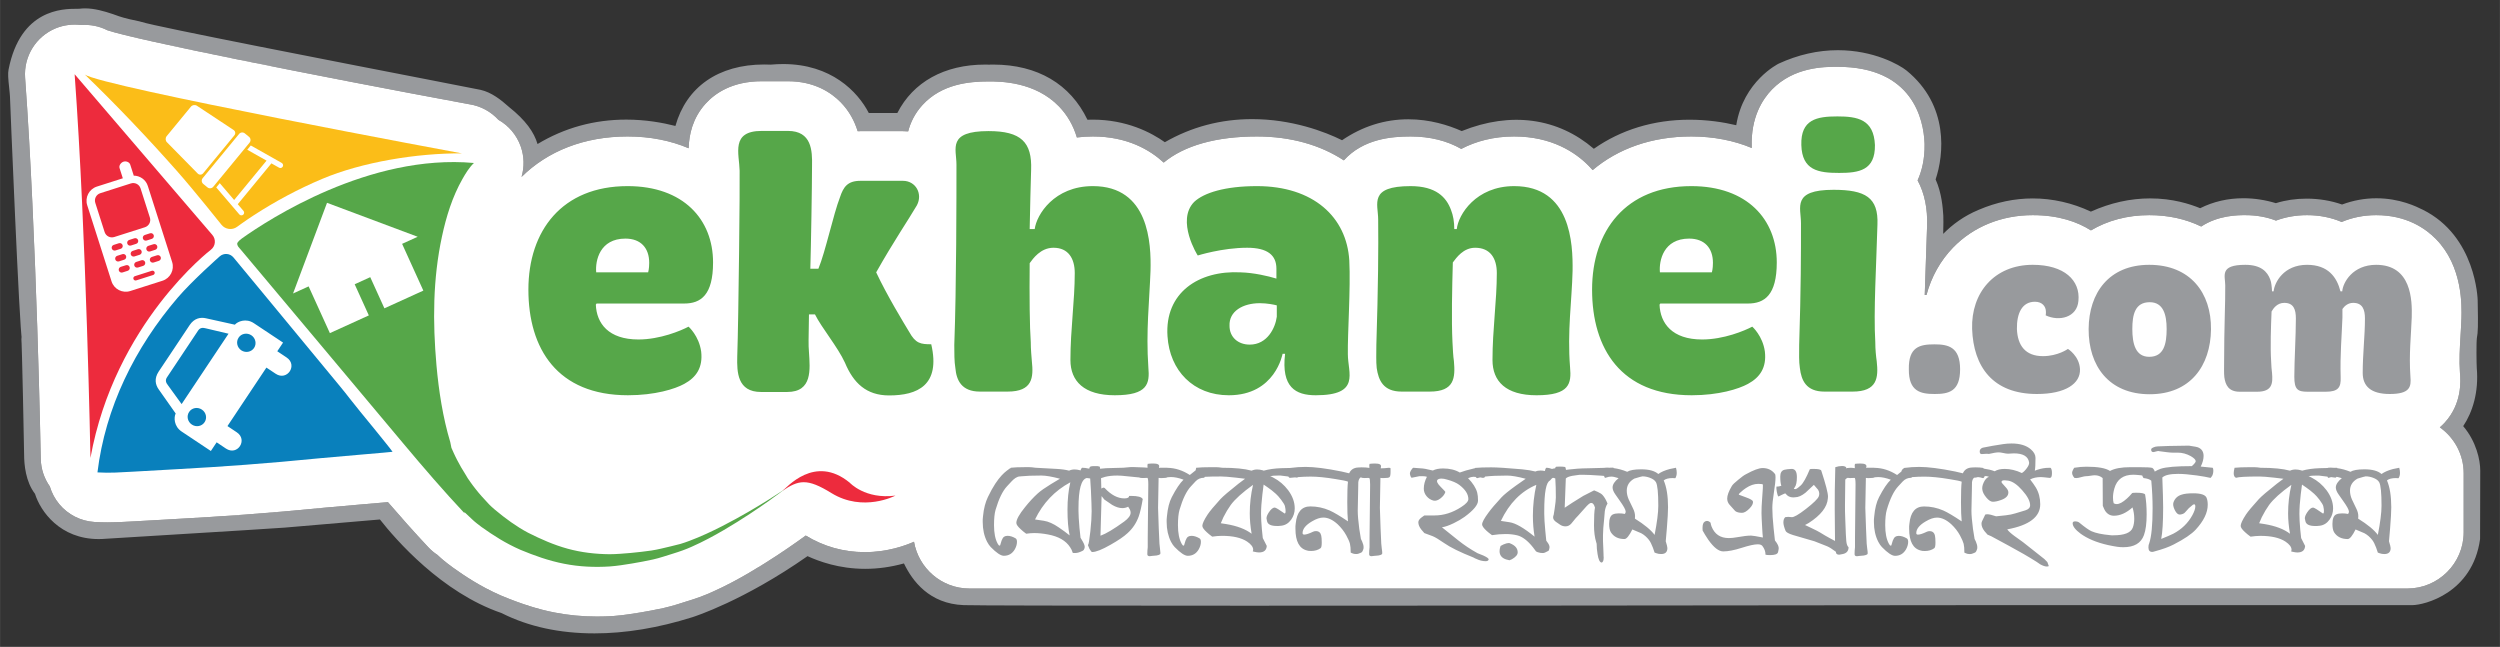
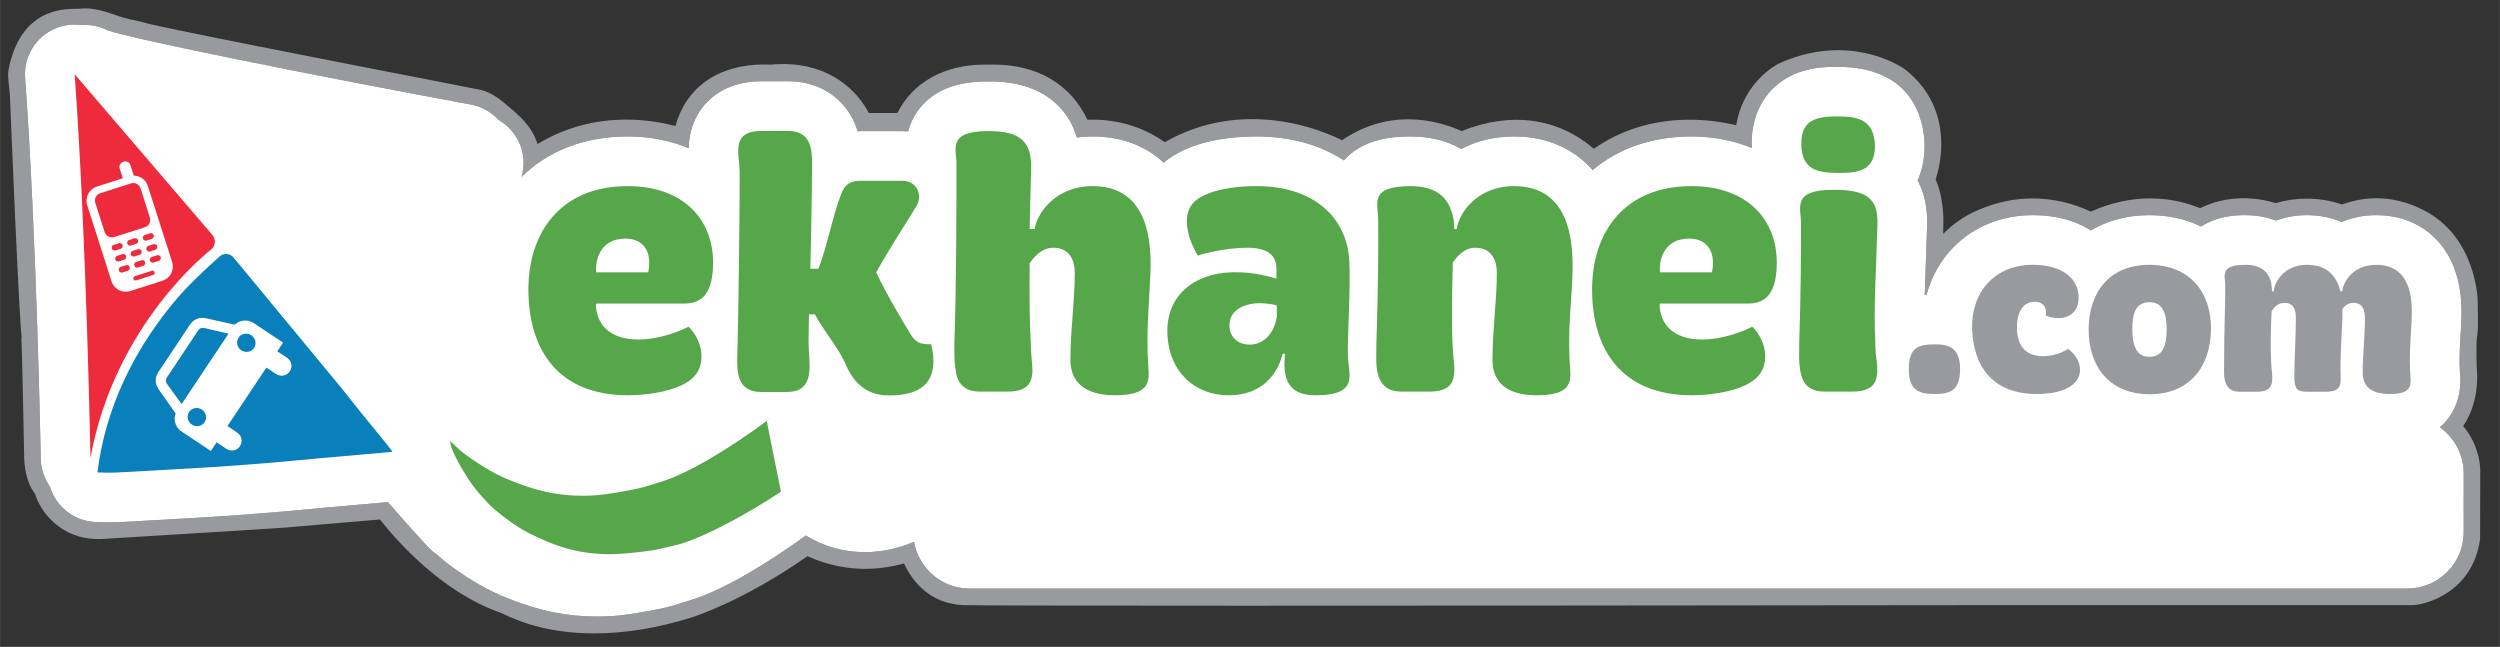
<svg xmlns="http://www.w3.org/2000/svg" xmlns:ns1="http://www.inkscape.org/namespaces/inkscape" xmlns:ns2="http://sodipodi.sourceforge.net/DTD/sodipodi-0.dtd" width="252" height="65.206" viewBox="0 0 66.675 17.253" version="1.1" id="svg5882" ns1:version="0.92.0 r15299" ns2:docname="ekhanei.svg">
  <rect x="0" y="0" width="66.675" height="17.253" fill="#333333" stroke="none" />
  <defs id="defs5876" />
  <ns2:namedview id="base" pagecolor="#ffffff" bordercolor="#666666" borderopacity="1.0" ns1:pageopacity="0.0" ns1:pageshadow="2" ns1:zoom="1.6907766" ns1:cx="237.16911" ns1:cy="59.962507" ns1:document-units="mm" ns1:current-layer="layer1" showgrid="false" fit-margin-top="0" fit-margin-left="0" fit-margin-right="0" fit-margin-bottom="0" units="px" ns1:window-width="1280" ns1:window-height="744" ns1:window-x="-4" ns1:window-y="-4" ns1:window-maximized="1" />
  <g ns1:label="Layer 1" ns1:groupmode="layer" id="layer1" transform="translate(157.245,-353.821)">
    <g id="g6499" transform="matrix(0.139,0,0,0.139,-172.027,341.547)" style="stroke-width:1.897">
      <g id="g6497" style="stroke-width:1.897">
        <g id="g6429" style="stroke-width:1.897">
          <path id="path6427" d="m 578.968,170.067 c 1.791,-2.667 3.005,-6.536 2.607,-11.109 -0.054,-0.792 -0.107,-4.911 0.021,-5.821 0.207,-0.943 0.247,-2.52 0.164,-6.386 -0.008,-0.387 -0.014,-0.69 -0.014,-0.84 0,-0.121 -0.284,-12.293 -10.542,-17.374 l -0.075,-0.032 c -1.068,-0.534 -4.323,-2.159 -8.821,-2.159 -2.231,0 -4.441,0.405 -6.582,1.2 -2.115,-0.744 -4.444,-1.13 -6.815,-1.13 -2.054,0 -4.033,0.29 -5.889,0.87 -2.021,-0.621 -4.151,-0.945 -6.227,-0.945 -2.973,0 -5.752,0.639 -8.298,1.912 -1.966,-0.805 -5.282,-1.882 -9.584,-1.882 -3.815,0 -7.64,0.854 -11.386,2.538 -3.525,-1.662 -7.35,-2.532 -11.149,-2.532 -3.496,0 -6.971,0.728 -10.338,2.17 l -0.129,0.054 c -2.715,1.144 -4.922,2.747 -6.719,4.576 0.04,-1.684 0.054,-2.994 0.024,-3.408 l -0.008,-0.167 c -0.092,-1.361 -0.282,-4.235 -1.472,-6.875 1.579,-4.675 2.626,-14.208 -5.588,-20.896 -1.332,-1.08 -6.287,-3.896 -13.155,-3.896 -3.827,0 -7.648,0.865 -11.354,2.57 -0.081,0.035 -6.818,3.378 -8.155,11.826 -2.519,-0.602 -5.629,-1.058 -8.961,-1.058 -6.866,0 -13.161,1.922 -18.364,5.58 -6.88,-5.921 -15.905,-7.208 -25.35,-3.4 -2.578,-1.144 -6.144,-2.261 -10.236,-2.261 -4.541,0 -8.815,1.354 -12.726,4.02 -3.263,-1.632 -9.641,-4.052 -17.245,-4.052 -6.028,0 -11.654,1.493 -16.756,4.431 -2.602,-1.845 -7.317,-4.332 -13.873,-4.332 -0.322,0 -0.649,0.008 -0.98,0.021 -3.279,-6.847 -9.603,-10.583 -18.05,-10.583 -0.274,0 -0.548,0.002 -0.8,0.011 h -0.172 c -0.167,-0.005 -0.379,-0.011 -0.631,-0.011 -7.798,0 -13.803,3.354 -16.821,9.286 h -5.481 c -2.126,-4.108 -7.218,-9.388 -16.431,-9.388 -0.784,0 -1.589,0.038 -2.406,0.113 l -0.089,-0.005 c -0.271,-0.011 -0.663,-0.024 -1.152,-0.024 -8.8,0 -14.936,4.337 -17.025,11.794 -2.409,-0.615 -5.69,-1.219 -9.431,-1.219 -6.157,0 -11.858,1.571 -17.025,4.686 -0.66,-2.245 -2.242,-4.538 -5.488,-7.116 l -0.132,-0.115 c -1.367,-1.225 -3.204,-2.688 -5.292,-3.161 -0.478,-0.107 -3.566,-0.709 -10.508,-2.057 -15.513,-3.016 -51.842,-10.072 -54.57,-10.98 l -0.422,-0.116 c -2.825,-0.563 -3.853,-0.945 -4.535,-1.197 -0.186,-0.062 -0.344,-0.124 -0.513,-0.183 l -0.137,-0.043 c -1.469,-0.497 -3.394,-1.061 -5.22,-1.061 -0.381,0 -0.749,0.024 -1.044,0.067 -0.091,0.011 -0.199,0.011 -0.322,0.011 -0.073,0 -0.145,-0.003 -0.226,0 -2.672,0.008 -10.797,0.038 -13.085,11.646 -0.153,0.784 -0.083,1.673 0.131,3.673 0.054,0.519 0.137,1.311 0.137,1.531 0,0.397 1.839,45.174 2.296,46.555 -0.1,-0.298 -0.124,-0.532 -0.132,-0.58 0.15,1.549 0.542,21.603 0.551,22.729 0,1.882 0.285,5.183 2.089,7.516 1.042,3.356 4.81,8.679 12.21,8.679 0.451,0 0.913,-0.019 1.361,-0.059 0.357,-0.024 5.094,-0.314 10.113,-0.621 12.602,-0.772 23.12,-1.415 24.227,-1.517 1.445,-0.126 13.66,-1.165 18.271,-1.561 3.021,3.843 11.837,14.021 23.306,17.946 l 0.134,0.062 c 5.086,2.557 11.053,3.848 17.734,3.848 5.913,0 12.223,-1.042 18.751,-3.096 0.416,-0.132 9.922,-3.174 22.121,-11.724 2.146,0.979 6.007,2.436 11.066,2.436 2.468,0 4.959,-0.35 7.436,-1.037 1.608,3.338 4.852,7.755 11.479,8 2.076,0.072 19.699,0.112 53.894,0.112 33.489,0 80.301,-0.035 139.149,-0.107 l 84.912,-0.005 c 2.23,0 11.557,-2.256 12.988,-12.678 l 0.032,-13.155 c 0.003,-1.998 -0.752,-5.553 -3.273,-8.515 z m 0.086,20.376 c 0,5.929 -4.852,10.783 -10.786,10.783 H 292.333 c -5.314,0 -9.753,-3.898 -10.621,-8.977 -1.635,0.73 -5.099,1.995 -9.436,1.995 -4.068,0 -7.884,-1.074 -11.34,-3.185 -0.438,0.322 -0.948,0.688 -1.528,1.101 -2.1,1.482 -5.322,3.703 -9.38,6.074 -1.813,1.056 -4.237,2.417 -7.122,3.692 -0.698,0.312 -1.383,0.594 -2.269,0.921 -0.816,0.31 -1.539,0.529 -2.178,0.733 l -0.161,0.046 c -0.056,0.019 -0.115,0.032 -0.172,0.054 -0.19,0.057 -0.381,0.121 -0.575,0.183 -0.421,0.14 -0.848,0.276 -1.294,0.408 l -0.199,0.059 c -0.376,0.113 -0.75,0.223 -1.109,0.317 l -0.966,0.241 c -0.086,0.024 -0.18,0.046 -0.271,0.067 -1.641,0.368 -3.139,0.634 -4.519,0.87 -0.782,0.129 -1.528,0.247 -2.285,0.352 -0.325,0.051 -0.664,0.094 -1.002,0.132 l -0.269,0.032 c -0.032,0.008 -0.059,0.008 -0.086,0.013 -0.51,0.06 -0.91,0.095 -1.46,0.14 -0.038,0 -0.078,0.003 -0.118,0.009 -1.031,0.064 -2.065,0.099 -3.083,0.099 -2.828,0 -5.583,-0.266 -8.188,-0.781 -3.104,-0.606 -6.348,-1.63 -10.167,-3.222 -0.051,-0.021 -0.102,-0.046 -0.153,-0.067 -3.854,-1.681 -6.939,-3.749 -9.2,-5.368 -0.317,-0.22 -0.669,-0.494 -1.007,-0.76 l -0.196,-0.156 c -0.229,-0.174 -0.422,-0.332 -0.612,-0.493 l 0.038,0.023 c -0.045,-0.034 -0.094,-0.072 -0.14,-0.112 l -0.188,-0.161 c -0.102,-0.086 -0.204,-0.175 -0.303,-0.266 l -0.234,-0.218 c -0.091,-0.078 -0.183,-0.164 -0.276,-0.253 -0.628,-0.405 -1.214,-0.896 -1.743,-1.463 -2.761,-2.943 -5.363,-5.881 -7.752,-8.657 -0.041,0.005 -0.086,0.011 -0.126,0.016 -1.128,0.1 -2.661,0.226 -4.264,0.365 -2.871,0.247 -6.128,0.532 -7.43,0.655 -12.1,1.195 -20.55,1.734 -27.887,2.141 -1.243,0.069 -2.484,0.142 -3.757,0.217 -1.638,0.1 -3.313,0.199 -5.054,0.285 l -0.91,0.048 c -1.292,0.075 -2.758,0.158 -4.345,0.158 -0.892,0 -1.727,-0.026 -2.557,-0.077 -2.618,-0.169 -5.051,-1.404 -6.729,-3.419 -0.838,-1.01 -1.448,-2.164 -1.81,-3.394 -1.063,-1.51 -1.703,-3.33 -1.737,-5.296 -0.008,-0.422 -0.795,-42.704 -3.005,-73.109 -0.298,-4.106 2.07,-7.938 5.875,-9.506 1.579,-0.645 3.254,-0.838 4.868,-0.628 1.71,-0.126 3.456,0.196 5.046,1.007 5.435,1.839 39.208,8.593 69.477,14.203 2.186,0.341 4.116,1.42 5.547,2.978 1.966,1.114 3.51,2.914 4.289,5.129 0.674,1.92 0.698,3.958 0.148,5.833 4.986,-4.936 11.995,-7.766 20.346,-7.766 4.321,0 8.271,0.795 11.716,2.258 0.083,-2.583 0.739,-5.773 3.25,-8.544 1.775,-1.966 5.088,-4.31 10.771,-4.31 h 5.027 c 5.115,0 8.327,2.194 10.126,4.028 1.692,1.727 2.683,3.682 3.26,5.559 0.185,-0.008 0.357,-0.011 0.532,-0.011 h 8.152 c 0.338,0 0.677,0.014 1.007,0.041 0.433,-1.651 1.244,-3.413 2.742,-5.054 3.703,-4.055 9.009,-4.525 12.68,-4.525 2.199,0 8.904,0 13.542,4.82 1.587,1.654 2.726,3.636 3.408,5.929 0.977,-0.124 1.998,-0.191 3.056,-0.191 6.619,0 10.978,2.586 13.606,5.011 3.95,-3.281 10.107,-5.011 17.887,-5.011 6.498,0 12.19,1.644 16.672,4.586 0.011,-0.011 0.017,-0.019 0.024,-0.029 3.709,-4.084 9.079,-4.557 12.79,-4.557 3.709,0 7.001,0.83 9.713,2.387 2.814,-1.469 6.195,-2.387 10.15,-2.387 7.229,0 11.77,3.061 14.302,5.628 0.266,0.269 0.521,0.545 0.766,0.822 4.863,-4.119 11.343,-6.45 18.929,-6.45 4.267,0 8.177,0.779 11.601,2.213 -0.009,-0.097 -0.017,-0.196 -0.017,-0.29 -0.153,-5.575 2.027,-9.017 3.883,-10.932 4.245,-4.361 10.075,-4.361 12.564,-4.361 14.533,0 16.533,10.218 16.719,14.613 0.005,0.089 0.008,0.177 0.008,0.263 0.04,2.844 -0.526,5.121 -1.34,6.915 1.332,2.473 1.944,5.422 1.818,8.813 -0.06,2.129 -0.14,4.355 -0.226,6.584 -0.086,2.221 -0.167,4.463 -0.224,6.606 0.116,-0.008 0.231,-0.021 0.342,-0.024 0.926,-3.464 2.658,-6.568 5.099,-9.09 3.886,-4.009 9.313,-6.214 15.285,-6.214 4.992,0 8.604,1.302 11.165,2.927 3.175,-1.885 6.972,-2.927 11.19,-2.927 3.659,0 7.021,0.741 9.967,2.181 3.312,-2.181 7.058,-2.181 8.467,-2.181 2.125,0 4.104,0.36 5.879,1.044 1.78,-0.666 3.775,-1.044 5.964,-1.044 2.403,0 4.643,0.454 6.638,1.311 1.958,-0.83 4.179,-1.311 6.617,-1.311 5.792,0 9.457,2.511 11.509,4.619 5.121,5.255 4.922,12.745 4.86,15.209 -0.008,0.03 -0.008,0.059 -0.008,0.089 -0.035,1.08 -0.103,2.143 -0.164,3.23 -0.146,2.377 -0.279,4.63 -0.113,7.087 0.135,1.552 0.443,5.907 -2.945,9.605 -0.293,0.319 -0.599,0.606 -0.916,0.881 2.758,1.96 4.57,5.172 4.57,8.791 z" ns1:connector-curvature="0" style="fill:#989a9d;stroke-width:1.897" />
        </g>
        <path id="path6431" d="m 574.483,170.304 c 0.317,-0.274 0.623,-0.562 0.916,-0.881 3.389,-3.698 3.08,-8.054 2.945,-9.605 -0.166,-2.457 -0.032,-4.71 0.113,-7.087 0.062,-1.087 0.129,-2.15 0.164,-3.23 0,-0.03 0,-0.059 0.008,-0.089 0.062,-2.465 0.261,-9.954 -4.86,-15.209 -2.052,-2.108 -5.717,-4.619 -11.509,-4.619 -2.438,0 -4.659,0.481 -6.617,1.311 -1.995,-0.857 -4.234,-1.311 -6.638,-1.311 -2.188,0 -4.184,0.379 -5.964,1.044 -1.775,-0.685 -3.754,-1.044 -5.879,-1.044 -1.409,0 -5.155,0 -8.467,2.181 -2.945,-1.439 -6.308,-2.181 -9.967,-2.181 -4.219,0 -8.016,1.042 -11.19,2.927 -2.562,-1.625 -6.173,-2.927 -11.165,-2.927 -5.972,0 -11.399,2.205 -15.285,6.214 -2.44,2.521 -4.173,5.625 -5.099,9.09 -0.11,0.002 -0.226,0.016 -0.342,0.024 0.057,-2.143 0.138,-4.385 0.224,-6.606 0.086,-2.229 0.166,-4.455 0.226,-6.584 0.126,-3.392 -0.486,-6.34 -1.818,-8.813 0.813,-1.793 1.38,-4.071 1.34,-6.915 0,-0.086 -0.003,-0.174 -0.008,-0.263 -0.186,-4.396 -2.186,-14.613 -16.719,-14.613 -2.489,0 -8.319,0 -12.564,4.361 -1.855,1.915 -4.036,5.357 -3.883,10.932 0,0.094 0.008,0.193 0.017,0.29 -3.424,-1.434 -7.334,-2.213 -11.601,-2.213 -7.586,0 -14.065,2.331 -18.929,6.45 -0.244,-0.277 -0.5,-0.553 -0.766,-0.822 -2.532,-2.567 -7.073,-5.628 -14.302,-5.628 -3.955,0 -7.336,0.918 -10.15,2.387 -2.712,-1.558 -6.004,-2.387 -9.713,-2.387 -3.711,0 -9.081,0.473 -12.79,4.557 -0.008,0.011 -0.014,0.019 -0.024,0.029 -4.481,-2.943 -10.174,-4.586 -16.672,-4.586 -7.78,0 -13.938,1.729 -17.887,5.011 -2.629,-2.425 -6.987,-5.011 -13.606,-5.011 -1.058,0 -2.079,0.067 -3.056,0.191 -0.682,-2.293 -1.821,-4.275 -3.408,-5.929 -4.638,-4.82 -11.343,-4.82 -13.542,-4.82 -3.671,0 -8.977,0.47 -12.68,4.525 -1.498,1.641 -2.309,3.402 -2.742,5.054 -0.33,-0.027 -0.668,-0.041 -1.007,-0.041 h -8.152 c -0.175,0 -0.347,0.003 -0.532,0.011 -0.578,-1.877 -1.568,-3.832 -3.26,-5.559 -1.799,-1.834 -5.011,-4.028 -10.126,-4.028 h -5.027 c -5.682,0 -8.996,2.344 -10.771,4.31 -2.511,2.771 -3.166,5.961 -3.25,8.544 -3.445,-1.463 -7.395,-2.258 -11.716,-2.258 -8.351,0 -15.36,2.831 -20.346,7.766 0.55,-1.875 0.526,-3.913 -0.148,-5.833 -0.779,-2.215 -2.323,-4.015 -4.289,-5.129 -1.431,-1.558 -3.362,-2.637 -5.547,-2.978 -30.269,-5.61 -64.042,-12.363 -69.477,-14.203 -1.59,-0.811 -3.335,-1.133 -5.046,-1.007 -1.614,-0.209 -3.29,-0.016 -4.868,0.628 -3.805,1.568 -6.174,5.4 -5.875,9.506 2.21,30.405 2.997,72.688 3.005,73.109 0.035,1.966 0.674,3.786 1.737,5.296 0.362,1.229 0.972,2.384 1.81,3.394 1.678,2.015 4.111,3.25 6.729,3.419 0.83,0.051 1.665,0.077 2.557,0.077 1.587,0 3.053,-0.083 4.345,-0.158 l 0.91,-0.048 c 1.74,-0.086 3.416,-0.186 5.054,-0.285 1.273,-0.075 2.514,-0.147 3.757,-0.217 7.336,-0.406 15.787,-0.945 27.887,-2.141 1.302,-0.123 4.56,-0.408 7.43,-0.655 1.603,-0.14 3.136,-0.266 4.264,-0.365 0.041,-0.005 0.086,-0.011 0.126,-0.016 2.39,2.776 4.992,5.714 7.752,8.657 0.529,0.566 1.114,1.058 1.743,1.463 0.094,0.089 0.185,0.175 0.276,0.253 l 0.234,0.218 c 0.099,0.091 0.201,0.18 0.303,0.266 l 0.188,0.161 c 0.046,0.04 0.094,0.078 0.14,0.112 l -0.038,-0.023 c 0.19,0.161 0.384,0.319 0.612,0.493 l 0.196,0.156 c 0.338,0.266 0.69,0.54 1.007,0.76 2.261,1.619 5.346,3.688 9.2,5.368 0.051,0.021 0.102,0.046 0.153,0.067 3.819,1.592 7.063,2.615 10.167,3.222 2.605,0.516 5.36,0.781 8.188,0.781 1.018,0 2.052,-0.034 3.083,-0.099 0.04,-0.006 0.081,-0.009 0.118,-0.009 0.55,-0.045 0.95,-0.08 1.46,-0.14 0.027,-0.005 0.054,-0.005 0.086,-0.013 l 0.269,-0.032 c 0.338,-0.038 0.677,-0.081 1.002,-0.132 0.757,-0.104 1.503,-0.223 2.285,-0.352 1.38,-0.236 2.878,-0.502 4.519,-0.87 0.091,-0.021 0.186,-0.043 0.271,-0.067 l 0.966,-0.241 c 0.36,-0.095 0.733,-0.204 1.109,-0.317 l 0.199,-0.059 c 0.446,-0.132 0.873,-0.269 1.294,-0.408 0.193,-0.062 0.384,-0.126 0.575,-0.183 0.057,-0.021 0.116,-0.035 0.172,-0.054 l 0.161,-0.046 c 0.639,-0.204 1.361,-0.424 2.178,-0.733 0.886,-0.327 1.571,-0.609 2.269,-0.921 2.884,-1.275 5.309,-2.637 7.122,-3.692 4.058,-2.371 7.28,-4.592 9.38,-6.074 0.58,-0.413 1.09,-0.778 1.528,-1.101 3.456,2.11 7.271,3.185 11.34,3.185 4.337,0 7.801,-1.265 9.436,-1.995 0.868,5.078 5.306,8.977 10.621,8.977 h 275.935 c 5.935,0 10.786,-4.854 10.786,-10.783 v -11.349 c 10e-4,-3.618 -1.812,-6.83 -4.57,-8.79 z" ns1:connector-curvature="0" style="fill:#ffffff;stroke-width:1.897" />
        <g id="g6447" style="stroke-width:1.897">
          <g id="g6439" style="stroke-width:1.897">
            <g id="g6437" style="stroke-width:1.897">
              <g id="g6435" style="stroke-width:1.897">
                <path id="path6433" d="m 226.755,124.014 c -12.597,0 -19.031,8.593 -19.031,19.855 0,11.335 5.532,20.274 19.104,20.274 5.188,0 8.998,-1.195 10.797,-2.178 2.35,-1.273 3.596,-3.175 3.252,-6.201 -0.417,-3.028 -2.425,-4.785 -2.425,-4.785 -1.453,0.776 -5.47,2.462 -9.616,2.462 -5.752,0 -8.034,-3.096 -8.171,-6.684 l 0.137,-0.215 h 16.823 c 3.182,0 5.532,-1.617 5.532,-7.884 0,-8.234 -5.672,-14.644 -16.402,-14.644 z m 3.945,16.547 h -9.965 c -0.207,-2.256 0.69,-6.477 5.604,-6.477 2.978,0 4.567,1.832 4.567,4.648 0,1.195 -0.206,1.829 -0.206,1.829 z m 85.322,-16.547 c -7.409,0 -10.8,5.494 -11.146,8.239 h -0.967 c 0.07,-4.503 0.209,-8.658 0.276,-11.335 0.207,-5.346 -1.938,-7.462 -8.168,-7.462 -7.959,0 -6.157,3.381 -6.157,6.41 0,5.913 0,23.584 -0.417,34.632 0,1.549 0,3.168 0.209,4.436 0.207,2.325 1.176,4.506 4.702,4.506 h 5.328 c 4.782,0 4.986,-2.677 4.643,-5.84 -0.072,-0.919 -0.207,-2.259 -0.207,-3.663 -0.209,-2.817 -0.274,-8.87 -0.209,-15.137 0.62,-0.846 2.076,-2.959 4.567,-2.959 2.838,0 4.082,2.046 4.082,4.86 0,5.352 -0.83,10.773 -0.83,16.684 0,4.081 2.632,6.759 8.51,6.759 6.372,0 6.719,-2.251 6.442,-5.353 -0.483,-6.971 0.207,-12.739 0.414,-18.512 0.142,-5.282 -0.277,-16.265 -11.072,-16.265 z m 49.216,14.291 c -0.489,-8.375 -6.926,-14.291 -17.723,-14.291 -6.091,0 -10.175,1.27 -12.044,3.029 -3.529,3.593 0.692,10.349 0.692,10.282 0,0 4.708,-1.485 9.485,-1.485 3.875,0 5.604,1.41 5.604,4.012 v 1.907 c -1.593,-0.494 -4.358,-1.128 -6.85,-1.198 -8.099,-0.424 -14.605,3.939 -14.049,12.248 0.414,6.616 4.981,11.335 11.767,11.335 8.929,0 10.312,-7.954 10.312,-7.954 h 0.483 c -0.76,6.404 2.009,7.954 5.881,7.954 8.66,0 6.165,-4.222 6.165,-7.885 -0.069,-3.872 0.551,-12.602 0.277,-17.954 z m -13.913,10.774 c -0.276,2.111 -1.802,5.346 -5.193,5.346 -2.282,0 -3.877,-1.472 -3.877,-3.587 -0.134,-2.817 2.562,-4.361 5.816,-4.361 1.383,0 2.77,0.282 3.255,0.419 v 2.183 z m 45.54,-25.065 c -7.334,0 -10.728,5.494 -11.004,8.239 h -0.481 c 0,-1.407 -0.209,-2.605 -0.623,-3.655 -0.901,-2.468 -2.908,-4.584 -7.755,-4.584 -8.096,0 -6.225,3.384 -6.225,6.41 0.064,5.209 0,13.026 -0.349,24.074 0,1.549 -0.072,3.168 0.069,4.436 0.344,2.325 1.249,4.506 4.777,4.506 h 5.4 c 4.774,0 4.911,-2.677 4.638,-5.84 -0.143,-0.919 -0.21,-2.259 -0.279,-3.663 -0.207,-4.157 -0.07,-10.419 0.069,-15.277 0.693,-0.913 2.009,-2.819 4.288,-2.819 2.911,0 4.152,2.046 4.152,4.86 0,5.352 -0.83,10.773 -0.83,16.684 0,4.081 2.562,6.759 8.448,6.759 6.369,0 6.713,-2.251 6.437,-5.353 -0.556,-6.971 0.346,-12.739 0.483,-18.512 0.074,-5.282 -0.34,-16.265 -11.215,-16.265 z m 33.996,0 c -12.6,0 -19.039,8.593 -19.039,19.855 0,11.335 5.537,20.274 19.108,20.274 5.188,0 8.993,-1.195 10.798,-2.178 2.35,-1.273 3.596,-3.175 3.249,-6.201 -0.413,-3.028 -2.422,-4.785 -2.422,-4.785 -1.456,0.776 -5.468,2.462 -9.622,2.462 -5.746,0 -8.028,-3.096 -8.168,-6.684 l 0.14,-0.215 h 16.823 c 3.182,0 5.531,-1.617 5.531,-7.884 10e-4,-8.234 -5.67,-14.644 -16.398,-14.644 z m 3.942,16.547 h -9.965 c -0.207,-2.256 0.69,-6.477 5.604,-6.477 2.98,0 4.57,1.832 4.57,4.648 10e-4,1.195 -0.209,1.829 -0.209,1.829 z m 23.33,-15.84 c -8.029,0 -6.228,3.38 -6.228,6.407 0,5.911 0,12.323 -0.346,23.371 0,1.549 -0.07,3.168 0.134,4.436 0.279,2.325 1.179,4.506 4.707,4.506 h 5.4 c 4.774,0 4.984,-2.677 4.635,-5.84 -0.134,-0.919 -0.273,-2.259 -0.273,-3.663 -0.353,-5.846 0.204,-14.855 0.413,-22.53 0.21,-5.205 -2.285,-6.687 -8.442,-6.687 z m 1.106,-3.239 c 3.805,0 6.923,-0.491 6.855,-5.352 -0.212,-4.922 -3.327,-5.492 -7.202,-5.492 -3.941,0 -7.06,0.569 -6.92,5.492 0.14,4.861 3.253,5.352 7.267,5.352 z M 280.78,151.971 c -1.042,-1.724 -4.237,-6.965 -6.324,-11.41 3.324,-5.905 6.176,-10.067 7.806,-12.854 1.176,-2.191 -0.199,-4.71 -2.675,-4.71 h -8.152 c -2.481,0 -3.263,1.189 -3.915,3.12 -1.305,3.378 -2.782,10.435 -4.152,13.751 h -1.546 c 0.129,-4.313 0.325,-16.012 0.325,-19.742 0.064,-2.924 -0.064,-6.703 -4.629,-6.703 h -5.027 c -6.001,0 -4.305,4.375 -4.237,7.629 0.067,2.188 -0.196,28.201 -0.457,35.699 -0.067,2.919 0,6.764 4.565,6.764 h 5.021 c 4.893,0 4.375,-4.38 4.176,-7.629 -0.132,-1.656 -0.064,-2.218 0,-7.258 h 1.152 c 1.241,2.519 4.375,6.262 5.744,9.251 1.63,3.912 4.103,6.299 8.48,6.299 5.411,0 9.914,-1.922 8.085,-9.819 -2.024,-0.001 -2.999,-0.13 -4.24,-2.388 z" ns1:connector-curvature="0" style="fill:#56a749;stroke-width:1.897" />
              </g>
            </g>
          </g>
          <g id="g6445" style="stroke-width:1.897">
            <g id="g6443" style="stroke-width:1.897">
              <path id="path6441" d="m 477.516,154.374 c -2.82,0 -5,0.48 -4.917,4.785 -0.04,4.267 2.269,4.742 4.96,4.742 2.695,0 4.876,-0.476 4.876,-4.742 0,-4.305 -2.31,-4.785 -4.919,-4.785 z m 25.612,0.876 c 0,0 -1.926,1.388 -4.791,1.388 -3.375,0 -4.877,-2.038 -5,-5.215 -0.046,-3.01 0.985,-5.223 3.461,-5.223 1.413,0 2.055,0.916 2.095,1.78 0.046,0.432 -0.04,0.83 -0.04,0.83 2.564,1.222 6.031,0.43 6.286,-2.785 0.384,-3.915 -2.693,-6.912 -8.765,-6.912 -7.355,0 -11.851,5.349 -11.633,12.309 0.258,7.216 3.932,12.479 12.443,12.479 5.476,0 8.381,-2 8.255,-4.785 -0.131,-2.521 -2.311,-3.866 -2.311,-3.866 z m 15.601,-16.136 c -7.739,0 -11.585,5.392 -11.631,12.309 -0.04,7.084 3.892,12.524 11.722,12.524 7.782,0 11.673,-5.44 11.756,-12.441 0.084,-7 -3.973,-12.392 -11.847,-12.392 z m 0,17.653 c -2.65,0 -3.247,-2.521 -3.247,-5.344 0,-2.742 0.513,-5.134 3.338,-5.134 2.607,0 3.246,2.393 3.246,5.134 0,2.822 -0.512,5.344 -3.337,5.344 z m 43.532,-17.653 c -4.493,0 -6.373,3.389 -6.502,5.088 h -0.341 c -0.688,-2.699 -2.35,-5.088 -6.412,-5.088 -4.493,0 -6.246,3.389 -6.415,5.088 h -0.301 c -0.046,-0.873 -0.132,-1.74 -0.344,-2.266 -0.557,-1.52 -1.794,-2.822 -4.783,-2.822 -5.008,0 -3.853,2.086 -3.853,3.955 0.037,3.22 -0.218,8.048 -0.218,14.875 0,0.958 -0.04,1.957 0.046,2.738 0.209,1.439 0.772,2.785 2.948,2.785 h 3.34 c 2.949,0 3.032,-1.651 2.863,-3.609 -0.089,-0.566 -0.132,-1.391 -0.172,-2.258 -0.172,-2.702 -0.043,-6.614 0.083,-9.528 0.347,-0.609 1.071,-1.657 2.44,-1.657 1.797,0 2.224,1.265 2.224,3.005 0,3.303 -0.298,8.18 -0.298,11.176 0,2.438 0.642,2.871 2.524,2.871 h 3.507 c 2.393,0 2.945,-0.822 2.862,-2.785 -0.129,-4.307 0.212,-7.87 0.339,-11.442 v -1.646 c 0.392,-0.566 1.071,-1.179 2.06,-1.179 1.791,0 2.261,1.265 2.261,3.005 0,3.303 -0.43,6.826 -0.43,10.438 0,2.524 1.544,4.044 5.178,4.044 3.937,0 4.148,-1.391 3.977,-3.346 -0.301,-4.31 0.129,-7.833 0.255,-11.399 0.089,-3.261 -0.039,-10.043 -6.838,-10.043 z" ns1:connector-curvature="0" style="fill:#989a9d;stroke-width:1.897" />
            </g>
          </g>
        </g>
        <g id="g6453" style="stroke-width:1.897">
          <g id="g6451" style="stroke-width:1.897">
-             <path id="path6449" d="m 372.835,178.056 c -0.591,0.072 -1.112,0.11 -1.568,0.11 0.016,-0.094 0.035,-0.204 0.051,-0.339 0.054,-0.392 -0.322,-0.585 -1.122,-0.585 -0.419,0 -0.776,0.019 -1.071,0.064 l -0.055,0.269 c 0,0.072 0.009,0.247 0.024,0.508 -0.409,-0.073 -0.908,-0.107 -1.498,-0.107 -0.279,0.016 -0.486,0.026 -0.631,0.026 -0.856,0.035 -1.437,0.408 -1.754,1.117 -0.609,-0.158 -1.09,-0.269 -1.461,-0.344 -2.913,-0.591 -5.217,-0.884 -6.901,-0.884 -0.966,0 -1.925,0.063 -2.878,0.193 -0.005,0.004 -0.007,0.005 -0.012,0.009 -0.596,0.015 -1.186,0.034 -1.788,0.043 -1.24,0.043 -2.362,0.198 -3.372,0.478 -0.089,-0.057 -0.161,-0.081 -0.213,-0.081 -0.349,-0.099 -0.697,-0.15 -1.044,-0.15 -0.365,0 -0.714,0.076 -1.045,0.231 -1.353,-0.376 -3.238,-0.559 -5.647,-0.559 -0.473,-0.072 -0.854,-0.11 -1.152,-0.11 h -1.013 c -1.192,0 -2.132,0.038 -2.83,0.11 -0.042,0.185 -0.071,0.34 -0.097,0.489 -0.512,0.411 -0.893,0.714 -1.122,0.899 -1.381,-0.896 -2.813,-1.348 -4.292,-1.377 -0.027,-0.003 -0.042,-0.012 -0.074,-0.012 -0.012,0.001 -0.022,0.002 -0.034,0.003 -0.015,0 -0.029,-0.003 -0.044,-0.003 h -1.311 c -0.077,0 -0.121,0.038 -0.173,0.065 0.017,-0.085 0.033,-0.177 0.049,-0.294 0.051,-0.392 -0.322,-0.585 -1.128,-0.585 -0.419,0 -0.773,0.019 -1.069,0.064 l -0.054,0.269 c 0,0.069 0.008,0.236 0.02,0.478 -0.208,-0.018 -0.415,-0.035 -0.613,-0.051 -1.149,-0.057 -1.891,-0.083 -2.221,-0.083 h -0.279 c -0.11,0 -0.226,0.011 -0.349,0.026 -0.628,0.092 -1.571,0.143 -2.83,0.15 -1.265,0.011 -2.202,0.063 -2.82,0.153 0,-0.239 -0.035,-0.376 -0.107,-0.422 -0.137,-0.021 -0.271,-0.048 -0.411,-0.086 h -0.688 c -0.078,0 -0.207,0.009 -0.387,0.027 -0.327,0.034 -0.468,0.183 -0.446,0.428 -0.047,10e-4 -0.104,0.018 -0.152,0.021 -0.418,-0.103 -0.843,-0.162 -1.26,-0.162 -0.072,0.072 -0.124,0.129 -0.15,0.164 -0.063,0.102 -0.108,0.225 -0.144,0.358 -0.043,-0.017 -0.091,-0.045 -0.127,-0.045 -0.349,-0.099 -0.688,-0.15 -1.031,-0.15 -0.365,0 -0.714,0.076 -1.044,0.231 -0.639,-0.172 -1.456,-0.287 -2.446,-0.339 l -4.031,-0.22 c -0.473,-0.072 -0.846,-0.11 -1.123,-0.11 h -0.948 c -1.101,0 -1.979,0.038 -2.64,0.11 -0.007,0.017 -0.009,0.054 -0.016,0.074 -0.06,0.024 -0.133,0.038 -0.178,0.073 -0.588,0.473 -2.199,1.286 -4.197,5.486 -0.443,0.932 -0.797,2.141 -0.939,3.708 0,0.121 -0.019,0.32 -0.051,0.58 v 0.508 c 0,1.421 0.279,2.683 0.84,3.783 0.226,0.422 0.457,0.763 0.696,1.005 1.09,1.117 1.928,1.678 2.516,1.678 0.926,0 1.632,-0.421 2.116,-1.259 0.269,-0.486 0.403,-0.962 0.403,-1.424 0,-0.338 -0.091,-0.559 -0.269,-0.668 -0.545,-0.317 -1.061,-0.481 -1.539,-0.481 -0.271,0 -0.489,0.063 -0.663,0.175 -0.175,0.113 -0.338,0.362 -0.486,0.755 -0.019,0.051 -0.11,0.349 -0.269,0.886 -0.038,0.046 -0.072,0.064 -0.11,0.064 -0.116,0 -0.234,-0.118 -0.36,-0.362 -0.475,-0.859 -0.709,-2.046 -0.709,-3.566 0,-1.262 0.097,-2.239 0.295,-2.932 0.625,-2.124 1.359,-3.623 2.194,-4.517 0.381,-0.428 0.68,-0.741 0.884,-0.953 0.429,-0.454 0.994,-0.936 1.615,-0.947 0.01,-0.001 0.019,-0.002 0.029,-0.004 0.055,0.002 0.101,0.017 0.143,-0.013 0.974,-0.101 2.273,-0.151 3.916,-0.151 0.849,0 2.041,0.202 3.574,0.612 -0.918,0.559 -1.493,0.905 -1.727,1.034 -1.133,0.692 -1.974,1.283 -2.527,1.78 -0.824,0.749 -1.635,1.622 -2.438,2.629 -1.115,1.372 -1.676,2.379 -1.676,3.04 0,0.298 0.285,0.703 0.859,1.222 0.25,0.247 0.593,0.526 1.031,0.846 0.574,-0.086 1.084,-0.126 1.536,-0.126 0.825,0 1.694,0.089 2.613,0.263 2.041,0.371 3.478,1.195 4.294,2.479 0.188,0.258 0.354,0.609 0.497,1.059 0.051,0.021 0.116,0.026 0.186,0.026 h 0.309 c 0.387,0 0.865,-0.147 1.445,-0.448 0.153,-0.092 0.269,-0.279 0.335,-0.559 0.073,-0.252 -0.051,-0.652 -0.36,-1.2 -0.185,-0.298 -0.322,-0.537 -0.427,-0.72 -0.078,-0.688 -0.148,-1.318 -0.204,-1.894 -0.121,-1.449 -0.188,-2.532 -0.188,-3.241 v -0.528 c 0,-3.649 0.535,-5.565 1.59,-5.802 0.25,0.02 0.474,0.047 0.655,0.087 0.075,0.97 0.126,1.74 0.145,2.313 0.088,1.968 0.134,3.3 0.134,3.987 0,1.045 -0.083,2.317 -0.244,3.827 -0.062,0.496 -0.145,1.136 -0.252,1.92 -0.051,0.37 -0.126,0.62 -0.215,0.749 0.126,0.333 0.226,0.569 0.29,0.703 0.247,0.433 0.421,0.634 0.529,0.618 0.725,0 1.907,-0.473 3.534,-1.404 1.477,-0.836 2.556,-1.571 3.236,-2.208 0.991,-0.886 1.713,-1.968 2.169,-3.249 0.266,-0.766 0.519,-1.86 0.757,-3.298 -0.196,-0.408 -0.951,-0.611 -2.269,-0.611 h -0.349 c 0,0.319 -0.306,0.478 -0.91,0.478 -1.276,0 -2.532,-0.66 -3.762,-1.977 -0.089,-0.062 -0.164,-0.094 -0.215,-0.094 -0.067,0 -0.217,0.059 -0.44,0.18 l -0.054,-1.992 c 0.293,-0.1 0.545,-0.188 0.763,-0.244 0.677,-0.175 1.466,-0.256 2.368,-0.256 0.457,0 1.109,0.049 1.971,0.148 0.967,0.107 1.625,0.174 1.966,0.195 l 0.286,0.02 c 0.003,0.013 0.004,0.023 0.007,0.037 0.156,0.046 0.374,0.078 0.658,0.078 0.207,0 0.491,-0.011 0.859,-0.032 0.126,0.021 0.188,0.448 0.188,1.283 l -0.107,10.153 v 1.863 c -0.054,0.448 -0.081,0.889 -0.081,1.338 0,0.263 0.159,0.392 0.47,0.392 l 0.44,-0.057 c 0.266,-0.016 0.553,-0.043 0.854,-0.077 0.306,-0.035 0.545,-0.132 0.722,-0.285 0.019,-0.043 0.029,-0.102 0.029,-0.193 0,-0.183 -0.035,-0.48 -0.091,-0.907 -0.064,-0.419 -0.097,-0.723 -0.097,-0.902 -0.07,-1.528 -0.118,-2.511 -0.134,-2.957 -0.091,-2.511 -0.131,-3.815 -0.131,-3.904 l 0.104,-5.746 c 0.091,0.021 0.188,0.032 0.295,0.032 h 0.143 c 0.004,0.007 0.006,0.015 0.01,0.021 0.051,-0.01 0.09,-0.013 0.141,-0.021 h 0.12 c 0.519,0 0.846,-0.05 0.998,-0.152 0.23,-0.021 0.459,-0.041 0.651,-0.041 0.698,0 1.509,0.166 2.425,0.505 -0.693,0.66 -1.442,1.78 -2.25,3.346 -0.478,0.91 -0.792,2.141 -0.938,3.708 0,0.121 -0.013,0.32 -0.051,0.58 v 0.508 c 0,1.421 0.285,2.683 0.84,3.783 0.226,0.422 0.462,0.763 0.701,1.005 1.088,1.117 1.923,1.678 2.514,1.678 0.932,0 1.63,-0.421 2.11,-1.259 0.269,-0.486 0.406,-0.962 0.406,-1.424 0,-0.338 -0.089,-0.559 -0.269,-0.668 -0.542,-0.317 -1.055,-0.481 -1.536,-0.481 -0.269,0 -0.494,0.063 -0.666,0.175 -0.174,0.113 -0.335,0.362 -0.486,0.755 -0.021,0.051 -0.104,0.349 -0.269,0.886 -0.035,0.046 -0.072,0.064 -0.107,0.064 -0.118,0 -0.236,-0.118 -0.36,-0.362 -0.473,-0.859 -0.711,-2.046 -0.711,-3.566 0,-1.262 0.099,-2.239 0.298,-2.932 0.621,-2.124 1.354,-3.623 2.194,-4.517 0.381,-0.428 0.674,-0.741 0.884,-0.953 0.435,-0.46 0.969,-0.69 1.605,-0.69 0.064,0 0.125,-0.064 0.181,-0.18 0.761,-0.045 1.795,-0.067 3.114,-0.067 0.561,0 1.512,0.072 2.849,0.223 0.421,0.046 1.007,0.124 1.756,0.212 -0.457,0.333 -0.881,0.652 -1.273,0.953 -1.786,1.416 -2.935,2.396 -3.453,2.951 -1.244,1.364 -2.06,2.35 -2.462,2.957 -0.68,1.039 -1.013,1.767 -1.013,2.178 0,0.298 0.285,0.706 0.852,1.222 0.263,0.25 0.607,0.529 1.042,0.849 0.674,-0.102 1.303,-0.156 1.891,-0.156 2.079,0 3.682,0.363 4.791,1.091 0.787,0.529 1.179,1.053 1.179,1.568 0,0.091 -0.027,0.198 -0.081,0.324 0.116,0.046 0.199,0.067 0.252,0.067 0.406,0.097 0.717,0.137 0.954,0.137 0.935,0 1.432,-0.416 1.484,-1.251 l -0.765,-1.512 c -0.1,-0.813 -0.155,-1.364 -0.172,-1.648 -0.107,-1.225 -0.161,-2.216 -0.161,-2.979 0,-1.061 0.083,-2.314 0.258,-3.757 0.049,-0.494 0.129,-1.114 0.236,-1.877 0.384,0.264 0.639,0.438 0.766,0.526 0.55,0.376 1.082,0.795 1.589,1.257 0.277,0.242 0.609,0.617 0.991,1.117 0.435,0.58 0.685,0.988 0.738,1.222 l 0.107,0.585 c 0.014,0.103 0.024,0.231 0.024,0.397 0,0.299 -0.062,0.449 -0.186,0.449 -1.025,-0.728 -1.656,-1.109 -1.891,-1.145 -0.344,0 -0.717,0.298 -1.12,0.897 -0.313,0.467 -0.469,0.854 -0.469,1.171 l 0.104,0.545 c 0.129,0.617 0.756,0.926 1.892,0.926 h 0.306 c 0.054,0 0.239,-0.021 0.545,-0.051 0.773,-0.094 1.399,-0.483 1.891,-1.171 0.456,-0.639 0.682,-1.355 0.682,-2.153 0,-1.189 -0.419,-2.347 -1.259,-3.485 -0.784,-1.037 -1.732,-1.842 -2.85,-2.417 -0.233,-0.132 -0.433,-0.223 -0.601,-0.282 0.365,-0.077 0.878,-0.118 1.538,-0.118 h 0.445 c 0.563,0.069 1.055,0.13 1.496,0.186 0.07,0.118 0.156,0.212 0.271,0.261 0.333,-0.041 0.677,-0.063 1.015,-0.094 0.037,0.005 0.083,0.011 0.118,0.016 0.089,0 0.196,0.006 0.319,0.032 0.044,-0.019 0.063,-0.068 0.098,-0.098 0.804,-0.06 1.617,-0.101 2.451,-0.101 1.291,0 2.897,0.155 4.817,0.478 1.283,0.199 2.073,0.362 2.357,0.491 -0.091,0.747 -0.134,2.055 -0.134,3.929 0,1.579 0.043,2.812 0.134,3.689 -1.517,-1.021 -2.696,-1.724 -3.536,-2.095 -1.185,-0.515 -2.417,-0.772 -3.692,-0.772 -1.648,0 -2.583,1.093 -2.798,3.278 0,0.118 -0.017,0.287 -0.054,0.505 v 0.499 c 0,2.434 0.752,3.83 2.247,4.182 0.124,0.054 0.382,0.086 0.769,0.086 0.711,0 1.315,-0.181 1.804,-0.535 0.153,-0.106 0.226,-0.467 0.226,-1.073 0,-0.6 -0.032,-1.042 -0.094,-1.321 -0.121,-0.588 -0.465,-0.884 -1.028,-0.884 -0.188,0 -0.362,0.035 -0.521,0.11 -0.787,0.373 -1.352,0.559 -1.703,0.559 -0.22,0 -0.333,-0.094 -0.333,-0.29 0,-0.798 0.604,-1.544 1.808,-2.248 0.818,-0.488 1.541,-0.73 2.167,-0.73 0.895,0 1.81,0.425 2.747,1.278 0.671,0.637 1.232,1.351 1.67,2.148 0.368,0.674 0.599,1.206 0.698,1.598 0.094,0.387 0.146,0.953 0.146,1.697 0.152,0.078 0.252,0.121 0.309,0.137 0.196,0.094 0.433,0.14 0.709,0.14 0.185,0 0.333,-0.019 0.44,-0.057 0.365,-0.129 0.593,-0.226 0.685,-0.301 0.086,-0.069 0.188,-0.284 0.306,-0.642 0.017,-0.062 0.024,-0.164 0.024,-0.312 0,-0.301 -0.094,-0.657 -0.279,-1.09 -0.089,-0.199 -0.166,-0.362 -0.236,-0.5 -0.118,-0.663 -0.218,-1.305 -0.312,-1.922 -0.196,-1.507 -0.295,-2.664 -0.295,-3.483 0,-0.459 0.026,-1.772 0.08,-3.934 0.019,-0.693 0.027,-1.209 0.027,-1.553 0.069,-0.525 0.256,-0.84 0.552,-0.954 0.007,0.032 0.01,0.058 0.018,0.09 0.147,0.046 0.367,0.078 0.652,0.078 0.18,0 0.43,-0.01 0.73,-0.026 0.031,0.011 0.063,0.015 0.094,0.026 0.028,0.006 0.042,-0.001 0.063,0 0.103,0.084 0.159,0.489 0.159,1.251 l -0.109,10.153 v 1.863 c -0.055,0.448 -0.078,0.889 -0.078,1.338 0,0.263 0.152,0.392 0.464,0.392 l 0.443,-0.057 c 0.269,-0.016 0.554,-0.043 0.856,-0.077 0.307,-0.035 0.546,-0.132 0.723,-0.285 0.019,-0.043 0.027,-0.102 0.027,-0.193 0,-0.183 -0.03,-0.48 -0.095,-0.907 -0.062,-0.419 -0.094,-0.723 -0.094,-0.902 -0.069,-1.528 -0.115,-2.511 -0.132,-2.957 -0.088,-2.511 -0.131,-3.815 -0.131,-3.904 l 0.104,-5.746 c 0.089,0.021 0.186,0.032 0.295,0.032 h 0.414 c 0.542,0 0.886,-0.054 1.022,-0.167 0.138,-0.109 0.21,-0.442 0.21,-1.01 v -0.665 c -0.012,-0.085 -0.123,-0.133 -0.313,-0.133 z m -61.671,8.032 c 0,2.003 0.134,3.657 0.414,4.951 -0.588,-0.478 -1.272,-0.988 -2.06,-1.52 -1.055,-0.729 -2.024,-1.16 -2.908,-1.295 l -1.673,-0.247 c 1.517,-3.139 3.775,-5.518 6.772,-7.132 -0.368,1.558 -0.545,3.306 -0.545,5.243 z m 6.544,-2.598 0.523,0.661 c 0.883,0.62 1.386,0.967 1.515,1.036 0.711,0.411 1.358,0.612 1.938,0.612 0.384,0 0.76,-0.088 1.123,-0.271 0.207,0.359 0.32,0.539 0.338,0.559 0.086,0.201 0.134,0.395 0.134,0.585 0,0.534 -0.414,1.101 -1.232,1.702 -1.99,1.445 -3.507,2.35 -4.552,2.721 z m 28.789,7.227 c -1.152,-0.884 -2.769,-1.498 -4.857,-1.853 -0.476,-0.073 -0.827,-0.127 -1.058,-0.164 0.177,-0.445 0.349,-0.832 0.507,-1.171 0.446,-0.886 0.918,-1.668 1.405,-2.342 0.824,-1.117 2.248,-2.4 4.272,-3.854 -0.419,1.808 -0.628,3.631 -0.628,5.473 0,1.228 0.12,2.531 0.359,3.911 z m 49.581,1.837 c -0.072,-0.04 -0.158,-0.057 -0.258,-0.057 -0.244,0 -0.585,0.092 -1.001,0.271 -0.135,0.057 -0.317,0.153 -0.551,0.287 -0.032,0.051 -0.054,0.11 -0.054,0.167 -0.097,0.295 -0.145,0.574 -0.145,0.829 0,0.776 0.413,1.311 1.243,1.59 0.142,0.035 0.365,0.092 0.655,0.164 0.201,-0.072 0.349,-0.137 0.459,-0.19 0.746,-0.43 1.122,-0.865 1.122,-1.332 0.002,-0.765 -0.489,-1.338 -1.47,-1.729 z m 30.64,-14.254 c -0.927,0.244 -1.66,0.562 -2.191,0.953 -0.688,-0.602 -1.783,-0.899 -3.278,-0.899 -1.303,0 -2.199,0.164 -2.693,0.476 -0.863,-0.364 -1.73,-0.593 -2.6,-0.71 -0.025,-0.029 -0.037,-0.065 -0.067,-0.093 l -0.775,0.021 c -0.133,-0.006 -0.265,-0.021 -0.397,-0.021 -0.124,0 -0.29,0.011 -0.492,0.029 -0.002,0.007 -0.001,0.009 -0.003,0.015 l -2.494,0.066 c -1.429,0.029 -2.331,0.056 -2.718,0.096 -1.409,0.127 -2.137,0.205 -2.193,0.229 -0.057,-0.352 -0.113,-0.539 -0.188,-0.559 -0.258,-0.051 -0.596,-0.075 -1.015,-0.075 -0.368,0 -0.58,0.006 -0.631,0.024 -0.152,0.026 -0.225,0.141 -0.253,0.303 -0.155,0.022 -0.289,0.044 -0.381,0.065 -0.076,0.019 -0.141,0.043 -0.209,0.065 -0.359,-0.14 -0.734,-0.229 -1.134,-0.229 -0.078,0.103 -0.118,0.183 -0.14,0.244 -0.048,0.126 -0.08,0.253 -0.102,0.381 -0.271,-0.058 -0.544,-0.096 -0.825,-0.096 -0.384,0 -0.711,0.062 -0.988,0.19 -0.706,-0.18 -1.563,-0.325 -2.569,-0.422 -2.819,-0.249 -4.793,-0.378 -5.916,-0.378 -1.286,0 -2.314,0.034 -3.077,0.109 -0.007,0.013 -0.012,0.037 -0.018,0.056 -0.046,0.01 -0.09,0.015 -0.136,0.025 -1.205,0.279 -2.138,0.548 -2.798,0.806 -0.873,-0.521 -1.947,-0.781 -3.209,-0.781 -0.803,0 -1.458,0.131 -1.966,0.395 -1.119,-0.279 -1.896,-0.419 -2.33,-0.419 -0.172,0 -0.411,-0.019 -0.718,-0.057 -0.309,-0.037 -0.545,-0.054 -0.717,-0.054 -0.089,0.072 -0.15,0.129 -0.188,0.164 -0.221,0.282 -0.357,0.523 -0.414,0.72 -0.054,0.212 -0.029,0.456 0.081,0.732 0.037,0.073 0.102,0.178 0.198,0.307 0.513,-0.097 1.021,-0.19 1.528,-0.307 h 0.628 c 0.312,0 0.583,0.041 0.801,0.116 -0.397,0.757 -0.602,1.52 -0.602,2.279 0,0.54 0.183,1.021 0.539,1.447 0.353,0.427 0.798,0.706 1.321,0.844 0.416,0.091 0.876,-0.054 1.359,-0.436 0.485,-0.384 0.792,-0.786 0.915,-1.214 0.017,-0.051 -0.276,-0.381 -0.892,-0.988 -0.606,-0.602 -0.824,-1.039 -0.642,-1.323 0.147,-0.172 0.416,-0.264 0.798,-0.264 0.316,0 0.663,0.064 1.042,0.183 1.058,0.285 1.845,0.631 2.363,1.018 1.162,0.881 1.748,1.794 1.748,2.736 0,0.428 -0.449,0.933 -1.351,1.51 -1.66,1.085 -3.37,1.624 -5.124,1.624 h -1.969 c -0.241,0.181 -0.402,0.299 -0.496,0.354 -0.438,0.32 -0.658,0.632 -0.658,0.953 0,0.46 0.196,0.933 0.577,1.41 0.274,0.341 0.468,0.562 0.577,0.669 0.75,0.282 1.278,0.478 1.59,0.588 0.473,0.19 1.206,0.631 2.197,1.318 1.187,0.835 3.063,1.762 5.636,2.779 0.224,0.135 0.393,0.218 0.521,0.255 0.62,0.301 1.227,0.454 1.82,0.454 0.322,0 0.513,-0.107 0.572,-0.316 0.056,-0.181 -0.285,-0.436 -1.016,-0.773 -0.204,-0.092 -0.58,-0.242 -1.125,-0.451 -1.334,-0.741 -2.564,-1.558 -3.679,-2.449 l -3.142,-2.519 c 0.577,-0.078 1.324,-0.331 2.245,-0.776 0.838,-0.405 1.538,-0.819 2.1,-1.225 1.722,-1.262 2.58,-2.301 2.58,-3.117 0,-0.618 -0.048,-1.134 -0.158,-1.542 -0.239,-0.886 -0.824,-1.807 -1.753,-2.763 0.419,-0.178 0.757,-0.266 1.004,-0.266 0.154,0 0.301,0.017 0.451,0.024 0.075,0.118 0.167,0.206 0.29,0.241 0.163,-0.056 0.361,-0.104 0.576,-0.151 0.187,0.03 0.377,0.054 0.557,0.098 0.127,-0.017 0.215,-0.043 0.269,-0.078 0.051,-0.04 0.077,-0.115 0.114,-0.176 1.052,-0.129 2.464,-0.192 4.241,-0.192 0.836,0 2.022,0.202 3.559,0.612 -0.856,0.58 -1.488,1.018 -1.888,1.321 -1.375,0.996 -2.296,1.748 -2.771,2.259 -1.133,1.222 -1.963,2.199 -2.492,2.927 -0.808,1.088 -1.214,1.839 -1.214,2.261 0,0.29 0.288,0.693 0.859,1.225 0.256,0.239 0.604,0.513 1.039,0.827 0.913,-0.143 1.778,-0.215 2.6,-0.215 0.801,0 1.542,0.083 2.218,0.244 1.01,0.244 2.028,1.016 3.054,2.317 0.215,0.279 0.405,0.537 0.577,0.771 0.178,0.103 0.319,0.164 0.427,0.181 0.242,0.091 0.529,0.134 0.856,0.134 0.146,0 0.282,-0.026 0.417,-0.083 0.453,-0.207 0.709,-0.35 0.763,-0.416 0.051,-0.201 0.086,-0.339 0.104,-0.428 0.072,-0.268 -0.011,-0.582 -0.242,-0.937 -0.129,-0.19 -0.252,-0.362 -0.359,-0.505 -0.072,-0.688 -0.132,-1.318 -0.188,-1.891 -0.134,-1.455 -0.201,-2.535 -0.201,-3.241 v -0.562 c 0,-3.582 0.368,-5.528 1.102,-5.851 0.216,-0.289 0.411,-0.465 0.579,-0.527 0.213,0.046 0.369,0.091 0.44,0.135 0.073,1.088 0.105,2.307 0.105,3.657 0,0.403 -0.075,1.12 -0.229,2.154 -0.067,0.51 -0.129,0.896 -0.186,1.173 -0.069,0.124 -0.107,0.296 -0.107,0.503 0,0.269 0.164,0.542 0.494,0.803 0.269,0.188 0.551,0.389 0.859,0.591 0.304,0.201 0.647,0.306 1.028,0.306 0.419,0 0.784,-0.172 1.096,-0.521 0.129,-0.14 0.416,-0.497 0.87,-1.061 0.188,-0.178 0.586,-0.612 1.192,-1.306 0.744,-0.87 1.24,-1.383 1.498,-1.522 0.089,-0.059 0.186,-0.08 0.288,-0.08 0.209,0 0.392,0.147 0.539,0.445 0.094,0.212 0.147,0.354 0.167,0.438 -0.129,0.626 -0.188,1.751 -0.188,3.378 0,1.257 0.14,2.36 0.427,3.293 0.038,0.102 0.064,0.19 0.081,0.273 0,0.645 0.057,1.303 0.175,1.981 0.158,1.037 0.413,1.577 0.763,1.628 0.276,-0.041 0.413,-0.371 0.413,-0.996 -0.016,-0.118 -0.026,-0.213 -0.026,-0.277 v -0.204 c 0,-0.276 -0.017,-0.717 -0.049,-1.313 -0.037,-0.588 -0.059,-1.031 -0.059,-1.311 v -1.131 c 0,-0.408 0.021,-0.872 0.059,-1.391 0.064,-0.798 0.121,-1.346 0.156,-1.646 0.056,-0.523 0.097,-1.047 0.134,-1.565 0.092,-0.596 0.266,-1.09 0.521,-1.484 -0.273,-0.688 -0.585,-1.228 -0.934,-1.619 -0.181,-0.207 -0.486,-0.414 -0.927,-0.612 -0.328,-0.153 -0.564,-0.253 -0.712,-0.301 l -2.084,1.063 c -1.605,0.979 -2.792,1.739 -3.561,2.274 l 0.215,-5.621 c 0.204,-0.215 0.615,-0.387 1.232,-0.505 0.4,-0.062 0.741,-0.112 1.019,-0.147 0.069,0 0.217,-0.016 0.44,-0.057 h 0.547 c 0.787,0 1.982,0.057 3.588,0.175 0.179,0.014 0.34,0.03 0.515,0.045 0.022,0.072 0.039,0.154 0.068,0.216 0.016,0.059 0.062,0.115 0.143,0.161 0.147,-0.035 0.352,-0.097 0.631,-0.19 0.177,-0.035 0.389,-0.054 0.625,-0.054 0.164,0 0.35,0.032 0.548,0.083 0.406,0.115 0.661,0.183 0.769,0.215 -0.769,0.617 -1.152,1.216 -1.152,1.785 0,0.387 0.18,0.838 0.537,1.341 0.354,0.504 0.626,0.889 0.803,1.146 0.784,1.093 1.174,1.807 1.174,2.143 0,0.15 -0.049,0.304 -0.156,0.448 -0.33,-0.072 -0.714,-0.11 -1.157,-0.11 -0.448,0 -0.824,0.064 -1.119,0.193 -0.492,0.226 -0.739,0.838 -0.739,1.837 0,0.704 0.113,1.235 0.322,1.59 0.557,0.87 1.427,1.308 2.613,1.308 0.397,0 0.905,-0.615 1.515,-1.839 1.012,0.432 1.579,0.674 1.697,0.722 0.563,0.304 1.063,0.736 1.495,1.295 0.261,0.341 0.505,0.827 0.749,1.472 0.161,0.442 0.269,0.762 0.325,0.95 0.186,0.078 0.312,0.121 0.387,0.137 0.247,0.094 0.54,0.14 0.87,0.14 0.806,0 1.2,-0.381 1.2,-1.146 0,-0.198 -0.104,-0.637 -0.316,-1.305 0.088,-0.911 0.161,-1.727 0.212,-2.452 0.153,-1.874 0.229,-3.238 0.229,-4.068 0,-2.161 -0.279,-3.88 -0.83,-5.161 0.381,-0.301 0.953,-0.445 1.702,-0.445 0.129,0.014 0.244,0.021 0.33,0.021 h 0.191 c 0.066,-0.089 0.115,-0.172 0.131,-0.244 0.1,-0.226 0.148,-0.473 0.148,-0.747 0,-0.333 -0.049,-0.668 -0.148,-1.007 -0.489,0.092 -0.889,0.175 -1.203,0.245 z m -26.254,8.988 c 0,1.366 0.107,2.701 0.324,3.987 -2.06,-1.681 -3.657,-2.604 -4.793,-2.764 l -1.673,-0.257 c 1.608,-3.381 3.875,-5.686 6.802,-6.921 -0.44,1.964 -0.66,3.949 -0.66,5.955 z m 23.353,3.65 c -0.698,-0.948 -1.957,-1.985 -3.775,-3.121 0.019,-0.118 0.024,-0.276 0.024,-0.478 0,-0.48 -0.14,-0.991 -0.414,-1.53 -0.279,-0.537 -0.542,-1.094 -0.797,-1.66 -0.25,-0.566 -0.379,-1.133 -0.379,-1.697 0,-1.001 0.478,-1.77 1.444,-2.317 0.94,-0.284 1.458,-0.432 1.565,-0.432 0.454,0 0.935,0.088 1.432,0.276 0.563,0.207 0.945,0.488 1.154,0.84 0.304,0.535 0.454,2.05 0.454,4.53 0.001,1.307 -0.238,3.166 -0.708,5.589 z m 22.839,-1.231 c -0.17,-1.633 -0.25,-2.956 -0.25,-3.961 0,-0.652 0.094,-1.635 0.301,-2.942 0.207,-1.303 0.312,-2.283 0.312,-2.938 0,-0.354 -0.04,-0.566 -0.121,-0.639 -0.583,-0.746 -1.364,-1.117 -2.354,-1.117 -0.698,0 -1.754,0.393 -3.175,1.174 -0.365,0.177 -0.856,0.531 -1.484,1.061 -0.693,0.553 -1.114,0.964 -1.257,1.225 -0.591,0.999 -0.881,1.796 -0.881,2.395 0,0.443 0.145,0.836 0.438,1.169 l 1.099,1.224 c 0.293,0.229 0.735,0.344 1.313,0.344 0.4,0 0.865,-0.266 1.396,-0.797 0.532,-0.529 0.76,-0.988 0.688,-1.381 -0.032,-0.226 -0.499,-0.496 -1.38,-0.811 -0.892,-0.314 -1.337,-0.478 -1.337,-0.494 0,-0.104 0.088,-0.226 0.255,-0.37 0.44,-0.408 0.806,-0.701 1.104,-0.887 0.816,-0.545 1.611,-0.816 2.379,-0.816 0.543,0 0.844,0.049 0.895,0.14 0.035,0.035 -0.017,0.98 -0.158,2.847 -0.075,0.935 -0.11,1.808 -0.11,2.621 0,0.47 0.051,1.447 0.134,2.956 0.038,0.741 0.084,1.321 0.135,1.729 -1.238,-0.241 -1.995,-0.368 -2.274,-0.368 -0.647,0 -1.533,0.105 -2.65,0.309 -0.607,0.113 -1.145,0.167 -1.614,0.167 -1.63,0 -2.733,-0.741 -3.321,-2.231 -0.072,-0.183 -0.135,-0.422 -0.188,-0.723 -0.226,-0.229 -0.453,-0.335 -0.695,-0.335 -0.143,0 -0.287,0.048 -0.427,0.147 -0.282,0.161 -0.416,0.569 -0.416,1.222 0,0.11 0.008,0.271 0.021,0.478 0.276,0.516 0.645,1.109 1.101,1.786 1.045,1.477 1.995,2.215 2.852,2.215 0.93,0 2.101,-0.226 3.518,-0.679 1.421,-0.454 2.452,-0.683 3.094,-0.683 0.438,0 0.733,0.105 0.897,0.314 0.405,0.523 0.602,1.077 0.602,1.679 0.171,0.051 0.461,0.077 0.88,0.077 0.876,0 1.378,-0.169 1.504,-0.505 0.03,-0.072 0.084,-0.303 0.146,-0.695 0.057,-0.405 -0.188,-0.945 -0.723,-1.616 -0.115,-1.099 -0.198,-1.864 -0.249,-2.291 z m 53.096,-11.651 c -0.397,0 -0.68,0.008 -0.841,0.029 -0.714,0.073 -1.426,0.25 -2.14,0.529 0.086,-0.43 0.132,-1.24 0.132,-2.452 0,-0.582 -0.296,-1.13 -0.897,-1.646 -0.856,-0.744 -2.095,-1.12 -3.705,-1.12 -0.526,0 -1.045,0.041 -1.555,0.113 -1.407,0.206 -2.734,0.438 -3.975,0.695 -0.382,0.137 -0.572,0.373 -0.572,0.72 0,0.336 0.126,0.505 0.373,0.505 0.097,0 0.247,-0.008 0.446,-0.027 0.201,-0.019 0.347,-0.029 0.438,-0.029 h 0.215 c 0.089,0 0.186,0.011 0.282,0.029 0.854,-0.204 1.493,-0.303 1.912,-0.303 0.19,0 0.47,0.043 0.846,0.12 0.37,0.086 0.657,0.129 0.856,0.129 h 0.212 c 0.115,0 0.276,-0.013 0.486,-0.029 0.209,-0.019 0.37,-0.026 0.48,-0.026 1.754,0 2.731,0.563 2.927,1.702 0.052,0.298 -0.091,0.68 -0.438,1.142 -0.344,0.464 -0.66,0.771 -0.953,0.926 -1.114,-0.526 -2.213,-0.787 -3.292,-0.787 -0.787,0 -1.426,0.146 -1.915,0.449 -0.631,-0.241 -1.336,-0.404 -2.103,-0.509 -0.036,-0.044 -0.068,-0.087 -0.11,-0.131 -0.41,-0.075 -0.91,-0.109 -1.512,-0.109 -0.273,0.016 -0.485,0.026 -0.631,0.026 -0.854,0.035 -1.439,0.408 -1.753,1.117 -0.604,-0.158 -1.091,-0.269 -1.456,-0.344 -2.919,-0.591 -5.22,-0.884 -6.906,-0.884 -0.964,0 -1.926,0.063 -2.873,0.193 -0.135,0.095 -0.229,0.164 -0.301,0.215 -0.153,0.148 -0.229,0.312 -0.266,0.484 -0.363,0.291 -0.638,0.512 -0.816,0.66 -1.382,-0.896 -2.821,-1.349 -4.299,-1.377 -0.027,-0.003 -0.042,-0.012 -0.073,-0.012 -0.012,0.001 -0.021,0.002 -0.032,0.003 -0.015,0 -0.028,-0.003 -0.043,-0.003 h -1.313 c -0.075,0 -0.118,0.038 -0.17,0.065 0.016,-0.085 0.03,-0.177 0.044,-0.294 0.051,-0.392 -0.316,-0.585 -1.122,-0.585 -0.419,0 -0.779,0.019 -1.069,0.064 l -0.056,0.269 c 0,0.076 0.008,0.259 0.025,0.547 -0.023,0.002 -0.046,0.006 -0.069,0.008 -0.248,-0.044 -0.489,-0.074 -0.722,-0.074 -0.239,0 -0.489,0.017 -0.747,0.054 -0.03,0.037 -0.047,0.097 -0.07,0.145 l 0.001,-0.005 c 0,-0.357 -0.276,-0.531 -0.83,-0.531 -0.435,0 -0.872,0.075 -1.313,0.228 -0.092,3.174 -0.124,5.892 -0.107,8.143 l 0.054,6.012 c -0.494,-0.279 -0.833,-0.454 -0.988,-0.529 -0.623,-0.335 -1.243,-0.697 -1.861,-1.087 -0.33,-0.201 -0.902,-0.494 -1.729,-0.887 l -1.176,-0.556 c 0.25,-0.14 0.488,-0.269 0.712,-0.392 2.317,-1.493 3.539,-3.051 3.665,-4.687 0.021,-0.056 0.029,-0.174 0.029,-0.367 0,-0.701 -0.43,-2.363 -1.286,-4.981 -0.072,-0.231 -0.571,-0.339 -1.498,-0.339 -0.352,0 -0.58,0.014 -0.698,0.052 -0.683,1.641 -1.271,2.685 -1.754,3.128 -0.378,0.354 -0.698,0.591 -0.95,0.695 -0.135,0 -0.255,-0.005 -0.362,-0.026 0,-0.057 0.056,-0.156 0.163,-0.314 0.277,-0.354 0.417,-1.013 0.417,-1.971 0,-1.08 -0.357,-1.601 -1.074,-1.563 -0.577,0.033 -1.016,0.086 -1.311,0.162 -0.534,0.134 -0.806,0.566 -0.806,1.294 0,0.798 0.069,1.388 0.204,1.78 -0.298,0.11 -0.606,0.164 -0.938,0.164 -0.032,0.19 -0.008,0.531 0.078,1.021 0.094,0.491 0.193,0.781 0.309,0.875 l 0.658,-0.327 c 0.438,-0.229 0.674,-0.307 0.709,-0.234 0.349,0.489 0.843,0.736 1.484,0.736 0.092,0 0.204,-0.006 0.35,-0.03 0.588,0 1.251,-0.287 1.981,-0.869 0.526,-0.5 1.063,-1.005 1.614,-1.513 0.494,0.546 0.768,0.865 0.819,0.951 0.142,0.25 0.217,0.488 0.217,0.725 0,0.21 -0.035,0.395 -0.107,0.562 -0.198,0.467 -1.007,1.26 -2.438,2.374 -1.428,1.111 -2.352,1.641 -2.768,1.584 -0.25,-0.035 -0.473,-0.054 -0.65,-0.054 -0.15,0 -0.336,0.019 -0.556,0.054 -0.242,0.212 -0.365,0.545 -0.365,1.016 0,0.402 0.147,0.939 0.419,1.613 0.104,0.269 0.585,0.537 1.431,0.803 1.821,0.529 3.19,0.935 4.109,1.198 l 2.408,0.947 c 0.44,0.183 1.004,0.537 1.7,1.063 0.019,0.126 0.034,0.221 0.056,0.274 0.089,0.193 0.288,0.29 0.602,0.29 l 0.524,-0.097 c 0.835,-0.129 1.256,-0.572 1.256,-1.338 -0.233,-0.183 -0.384,-0.585 -0.438,-1.208 -0.057,-0.629 -0.086,-1.077 -0.086,-1.348 l -0.107,-2.734 c -0.054,-1.154 -0.069,-2.148 -0.054,-2.985 l 0.054,-4.708 c 0.115,-0.118 0.204,-0.198 0.253,-0.233 0.065,-0.042 0.13,-0.065 0.194,-0.093 0.134,0.023 0.287,0.042 0.479,0.042 0.204,0 0.491,-0.011 0.859,-0.032 0.123,0.021 0.186,0.448 0.186,1.283 l -0.105,10.153 v 1.863 c -0.056,0.448 -0.08,0.889 -0.08,1.338 0,0.263 0.155,0.392 0.467,0.392 l 0.443,-0.057 c 0.269,-0.016 0.556,-0.043 0.852,-0.077 0.306,-0.035 0.542,-0.132 0.728,-0.285 0.016,-0.043 0.024,-0.102 0.024,-0.193 0,-0.183 -0.027,-0.48 -0.095,-0.907 -0.064,-0.419 -0.097,-0.723 -0.097,-0.902 -0.066,-1.528 -0.112,-2.511 -0.129,-2.957 -0.086,-2.511 -0.134,-3.815 -0.134,-3.904 l 0.107,-5.746 c 0.089,0.021 0.188,0.032 0.293,0.032 h 0.14 c 0.005,0.007 0.007,0.015 0.011,0.021 0.052,-0.01 0.091,-0.013 0.142,-0.021 h 0.124 c 0.515,0 0.845,-0.05 0.994,-0.152 0.231,-0.021 0.462,-0.041 0.654,-0.041 0.698,0 1.507,0.166 2.425,0.505 -0.692,0.66 -1.444,1.78 -2.25,3.346 -0.48,0.91 -0.792,2.141 -0.935,3.708 0,0.121 -0.021,0.32 -0.054,0.58 v 0.508 c 0,1.421 0.279,2.683 0.843,3.783 0.224,0.422 0.454,0.763 0.696,1.005 1.087,1.117 1.928,1.678 2.516,1.678 0.929,0 1.63,-0.421 2.113,-1.259 0.264,-0.486 0.403,-0.962 0.403,-1.424 0,-0.338 -0.089,-0.559 -0.269,-0.668 -0.546,-0.317 -1.059,-0.481 -1.536,-0.481 -0.271,0 -0.491,0.063 -0.661,0.175 -0.177,0.113 -0.341,0.362 -0.494,0.755 -0.016,0.051 -0.107,0.349 -0.263,0.886 -0.038,0.046 -0.075,0.064 -0.11,0.064 -0.118,0 -0.241,-0.118 -0.362,-0.362 -0.473,-0.859 -0.709,-2.046 -0.709,-3.566 0,-1.262 0.1,-2.239 0.298,-2.932 0.62,-2.124 1.356,-3.623 2.191,-4.517 0.387,-0.428 0.68,-0.741 0.884,-0.953 0.438,-0.46 0.975,-0.69 1.608,-0.69 0.054,0 0.104,-0.046 0.152,-0.13 0.777,-0.056 1.563,-0.093 2.366,-0.093 1.289,0 2.9,0.155 4.817,0.478 1.283,0.199 2.067,0.362 2.357,0.491 -0.091,0.747 -0.134,2.055 -0.134,3.929 0,1.579 0.043,2.812 0.134,3.689 -1.52,-1.021 -2.695,-1.724 -3.533,-2.095 -1.188,-0.515 -2.42,-0.772 -3.695,-0.772 -1.651,0 -2.583,1.093 -2.798,3.278 0,0.118 -0.019,0.287 -0.054,0.505 v 0.499 c 0,2.434 0.752,3.83 2.25,4.182 0.124,0.054 0.376,0.086 0.76,0.086 0.712,0 1.321,-0.181 1.808,-0.535 0.155,-0.106 0.229,-0.467 0.229,-1.073 0,-0.6 -0.032,-1.042 -0.092,-1.321 -0.126,-0.588 -0.473,-0.884 -1.031,-0.884 -0.188,0 -0.365,0.035 -0.521,0.11 -0.787,0.373 -1.354,0.559 -1.703,0.559 -0.223,0 -0.333,-0.094 -0.333,-0.29 0,-0.798 0.597,-1.544 1.808,-2.248 0.819,-0.488 1.541,-0.73 2.167,-0.73 0.895,0 1.805,0.425 2.744,1.278 0.68,0.637 1.241,1.351 1.673,2.148 0.363,0.674 0.594,1.206 0.696,1.598 0.097,0.387 0.142,0.953 0.142,1.697 0.153,0.078 0.258,0.121 0.312,0.137 0.196,0.094 0.43,0.14 0.709,0.14 0.19,0 0.333,-0.019 0.44,-0.057 0.368,-0.129 0.594,-0.226 0.685,-0.301 0.092,-0.069 0.191,-0.284 0.31,-0.642 0.016,-0.062 0.023,-0.164 0.023,-0.312 0,-0.301 -0.091,-0.657 -0.276,-1.09 -0.094,-0.199 -0.172,-0.362 -0.244,-0.5 -0.115,-0.663 -0.218,-1.305 -0.309,-1.922 -0.196,-1.507 -0.296,-2.664 -0.296,-3.483 0,-0.459 0.027,-1.772 0.083,-3.934 0.017,-0.693 0.024,-1.209 0.024,-1.553 0.059,-0.429 0.2,-0.706 0.406,-0.861 0.193,0.007 0.426,-0.021 0.737,-0.118 0.001,0 0.002,0 0.003,0 0.305,0.028 0.607,0.083 0.902,0.193 0.06,0.014 0.11,0.014 0.146,0 0.085,-0.051 0.167,-0.179 0.243,-0.373 0.092,-0.007 0.177,-0.011 0.248,-0.011 0.104,0 0.295,0.045 0.574,0.14 -0.405,0.14 -0.738,0.499 -1.004,1.065 -0.269,0.566 -0.354,1.063 -0.255,1.493 0.069,0.422 0.313,0.889 0.735,1.399 0.451,0.55 0.875,0.829 1.257,0.829 0.454,0 0.982,-0.115 1.598,-0.341 0.924,-0.327 1.389,-0.806 1.389,-1.444 0,-0.298 -0.156,-0.615 -0.468,-0.951 -0.494,-0.531 -0.754,-0.835 -0.795,-0.896 -0.032,-0.062 -0.048,-0.129 -0.048,-0.19 0,-0.201 0.198,-0.298 0.602,-0.298 0.104,0 0.341,0.023 0.709,0.075 0.821,0.152 1.699,0.754 2.637,1.817 1.028,1.146 1.536,2.113 1.536,2.895 0,0.462 -0.301,0.792 -0.91,0.98 -0.927,0.284 -1.577,0.478 -1.937,0.585 -0.521,0.164 -1.128,0.29 -1.823,0.368 -0.285,0.04 -0.905,0.104 -1.861,0.193 -0.765,-0.263 -1.34,-0.397 -1.724,-0.397 -0.089,0 -0.209,0.019 -0.352,0.057 l -0.612,1.278 c -0.07,0.15 -0.11,0.312 -0.11,0.473 0,0.47 0.196,0.942 0.575,1.434 0.279,0.339 0.473,0.559 0.58,0.669 0.399,0.143 0.958,0.416 1.673,0.829 1.111,0.615 1.909,1.048 2.382,1.289 2.032,1.088 3.829,2.133 5.381,3.115 0.215,0.169 0.433,0.316 0.65,0.451 0.528,0.29 0.947,0.435 1.265,0.435 0.166,0 0.306,-0.021 0.41,-0.077 l -0.279,-0.776 c -0.107,-0.126 -0.301,-0.319 -0.577,-0.585 -1.971,-1.561 -3.338,-2.64 -4.105,-3.244 -0.715,-0.511 -1.254,-0.902 -1.622,-1.165 -0.685,-0.5 -1.149,-0.927 -1.391,-1.281 4.219,-0.781 6.329,-2.388 6.329,-4.814 0,-1.212 -0.285,-2.283 -0.844,-3.218 -0.295,-0.48 -0.66,-1.001 -1.098,-1.549 0.58,-0.301 1.275,-0.451 2.078,-0.451 0.236,0 0.803,0.059 1.7,0.161 0.102,-0.017 0.18,-0.043 0.223,-0.078 0.126,-0.132 0.19,-0.416 0.19,-0.859 0,-0.451 -0.072,-0.773 -0.215,-0.953 -0.027,-0.023 -0.056,-0.042 -0.094,-0.058 z m 28.853,-0.229 c 0.37,-0.738 0.551,-1.415 0.551,-2.035 0,-0.83 -0.376,-1.391 -1.123,-1.67 -0.142,-0.06 -0.582,-0.138 -1.313,-0.247 -0.062,0 -0.159,-0.017 -0.31,-0.054 h -0.682 c -0.985,0 -2.086,0.019 -3.292,0.054 -1.203,0.037 -1.898,0.064 -2.092,0.08 -0.193,0.021 -0.336,0.043 -0.422,0.057 -0.556,0.161 -0.832,0.341 -0.832,0.531 0,0.336 0.137,0.503 0.419,0.503 0.086,0 0.247,-0.03 0.473,-0.103 0.228,-0.064 0.397,-0.102 0.516,-0.102 0.056,0 0.097,0.011 0.134,0.032 l 1.512,0.198 c 0.438,0.054 0.779,0.083 1.031,0.083 h 1.015 c 0.859,0 1.695,0.224 2.506,0.669 0.631,0.37 0.948,0.701 0.948,0.978 0,0.183 -0.247,0.497 -0.739,0.939 -2.956,0 -4.954,0.17 -5.979,0.508 -0.411,0.143 -0.788,0.33 -1.146,0.54 -0.024,-0.153 -0.095,-0.314 -0.234,-0.489 -0.034,-0.051 -0.107,-0.12 -0.217,-0.215 -0.331,-0.094 -1.16,-0.14 -2.489,-0.14 h -1.751 c -1.705,0 -3.005,0.239 -3.894,0.723 -0.809,-0.548 -2.315,-0.816 -4.527,-0.816 -0.73,0 -1.504,0.067 -2.328,0.204 -0.07,0.092 -0.116,0.164 -0.148,0.22 -0.172,0.296 -0.266,0.562 -0.266,0.787 0,0.18 0.075,0.397 0.218,0.64 0.032,0.072 0.11,0.174 0.226,0.298 0.089,0 0.215,0.011 0.376,0.032 0.204,0 0.516,-0.064 0.935,-0.183 0.419,-0.119 0.728,-0.178 0.926,-0.178 0.207,0 0.483,-0.026 0.844,-0.088 0.352,-0.057 0.626,-0.089 0.813,-0.089 0.599,0 1.104,0.177 1.525,0.537 l 0.026,5.316 c 0.188,0.476 0.336,0.79 0.443,0.956 0.419,0.637 0.985,0.956 1.697,0.956 1.189,0 2.374,-0.537 3.563,-1.598 0.22,0.709 0.333,1.434 0.333,2.181 0,0.642 -0.094,1.208 -0.282,1.697 -0.368,0.982 -1.605,1.474 -3.719,1.474 h -0.36 c -0.11,0 -0.207,-0.011 -0.295,-0.029 -1.555,-0.143 -2.731,-0.395 -3.531,-0.746 -0.483,-0.21 -1.268,-0.758 -2.345,-1.649 -0.195,-0.161 -0.467,-0.247 -0.816,-0.247 -0.313,0 -0.47,0.124 -0.47,0.357 0,0.583 0.513,1.254 1.542,2.017 0.276,0.199 0.596,0.4 0.961,0.609 1.571,0.889 3.599,1.521 6.077,1.896 0.362,0.051 0.749,0.077 1.148,0.077 2.07,0 3.387,-0.771 3.948,-2.314 0.349,-0.942 0.521,-2.271 0.521,-3.985 0,-1.455 -0.097,-2.723 -0.293,-3.813 -0.134,-0.229 -0.698,-0.341 -1.697,-0.341 -0.41,0 -0.671,0.021 -0.778,0.056 -0.381,0.449 -0.72,0.798 -1.021,1.061 -0.784,0.709 -1.434,1.062 -1.966,1.062 -0.22,0 -0.41,-0.057 -0.571,-0.164 -0.092,-0.298 -0.132,-0.669 -0.132,-1.114 0,-0.511 0.083,-1.085 0.266,-1.727 0.497,-1.754 1.713,-2.632 3.649,-2.632 0.183,0 0.373,0.014 0.58,0.029 l 0.87,0.078 c 0.092,0.019 0.17,0.036 0.257,0.055 0.045,0.119 0.083,0.242 0.151,0.348 0.008,0.03 0.046,0.081 0.102,0.135 0.672,0.072 1.157,0.236 1.475,0.497 0.167,1.847 0.25,3.619 0.25,5.327 0,3.155 -0.215,5.392 -0.65,6.697 -0.102,0.183 -0.15,0.44 -0.15,0.778 0,0.577 0.242,0.87 0.723,0.87 0.107,0 0.261,-0.032 0.456,-0.1 1.533,-0.41 2.761,-0.851 3.68,-1.334 2.027,-1.039 3.429,-1.992 4.216,-2.847 1.533,-1.667 2.304,-3.252 2.304,-4.761 0,-0.534 -0.072,-0.978 -0.218,-1.338 -0.236,-0.577 -1.09,-0.869 -2.551,-0.869 -1.002,0 -1.756,0.088 -2.25,0.263 -0.771,0.233 -1.286,0.725 -1.553,1.469 -0.134,0.371 -0.054,0.867 0.253,1.49 0.303,0.62 0.655,0.908 1.058,0.852 0.4,-0.057 0.701,-0.183 0.881,-0.384 0.473,-0.524 0.728,-0.809 0.763,-0.844 0.459,-0.387 0.72,-0.612 0.792,-0.668 0.172,-0.089 0.293,-0.089 0.36,0 0.056,0.056 0.083,0.166 0.083,0.344 0,0.427 -0.193,0.993 -0.577,1.699 -0.838,1.518 -2.06,2.696 -3.668,3.542 -0.519,0.255 -1.281,0.58 -2.302,0.993 0.247,-1.211 0.373,-3.232 0.373,-6.071 0,-1.136 -0.056,-3.039 -0.158,-5.717 0.489,-0.462 1.504,-0.695 3.042,-0.695 0.913,0 2.105,0.1 3.572,0.301 1.084,0.153 1.968,0.312 2.645,0.473 0.078,-0.072 0.118,-0.124 0.137,-0.161 0.15,-0.169 0.256,-0.371 0.309,-0.591 0.049,-0.221 0.081,-0.422 0.081,-0.607 0,-0.281 -0.038,-0.475 -0.11,-0.585 z m 38.094,0.229 c -0.494,0.092 -0.897,0.175 -1.206,0.244 -0.929,0.244 -1.656,0.562 -2.196,0.953 -0.685,-0.602 -1.778,-0.899 -3.276,-0.899 -1.305,0 -2.202,0.164 -2.69,0.476 -0.847,-0.356 -1.693,-0.581 -2.542,-0.7 -0.002,-0.021 -0.003,-0.054 -0.006,-0.073 -0.164,0.005 -0.332,0.007 -0.496,0.012 -0.265,-0.022 -0.53,-0.041 -0.796,-0.041 -0.129,0 -0.29,0.011 -0.497,0.029 -0.007,0.02 -0.005,0.025 -0.01,0.043 -0.526,0.013 -1.047,0.03 -1.574,0.038 -1.241,0.043 -2.363,0.198 -3.37,0.478 -0.094,-0.057 -0.164,-0.081 -0.212,-0.081 -0.353,-0.099 -0.701,-0.15 -1.053,-0.15 -0.363,0 -0.712,0.076 -1.039,0.231 -1.356,-0.376 -3.236,-0.559 -5.647,-0.559 -0.476,-0.072 -0.859,-0.11 -1.152,-0.11 h -1.015 c -1.192,0 -2.13,0.038 -2.825,0.11 -0.11,0.446 -0.161,0.789 -0.161,1.034 0,0.483 0.143,0.775 0.443,0.889 0.488,-0.169 1.987,-0.247 4.489,-0.247 0.569,0 1.518,0.072 2.857,0.223 0.422,0.046 0.999,0.124 1.754,0.212 -0.457,0.333 -0.881,0.652 -1.271,0.953 -1.788,1.416 -2.94,2.396 -3.453,2.951 -1.243,1.364 -2.063,2.35 -2.468,2.957 -0.677,1.039 -1.015,1.767 -1.015,2.178 0,0.298 0.284,0.706 0.854,1.222 0.263,0.25 0.609,0.529 1.05,0.849 0.666,-0.102 1.297,-0.156 1.883,-0.156 2.081,0 3.679,0.363 4.796,1.091 0.781,0.529 1.176,1.053 1.176,1.568 0,0.091 -0.029,0.198 -0.08,0.324 0.112,0.046 0.198,0.067 0.255,0.067 0.399,0.097 0.717,0.137 0.945,0.137 0.942,0 1.434,-0.416 1.487,-1.251 l -0.763,-1.512 c -0.097,-0.813 -0.153,-1.364 -0.175,-1.648 -0.107,-1.225 -0.158,-2.216 -0.158,-2.979 0,-1.061 0.083,-2.314 0.255,-3.757 0.054,-0.494 0.135,-1.114 0.242,-1.877 0.379,0.264 0.636,0.438 0.763,0.526 0.553,0.376 1.082,0.795 1.59,1.257 0.276,0.242 0.604,0.617 0.993,1.117 0.433,0.58 0.68,0.988 0.735,1.222 l 0.107,0.585 c 0.017,0.103 0.021,0.231 0.021,0.397 0,0.299 -0.062,0.449 -0.185,0.449 -1.023,-0.728 -1.654,-1.109 -1.886,-1.145 -0.349,0 -0.722,0.298 -1.125,0.897 -0.314,0.467 -0.47,0.854 -0.47,1.171 l 0.11,0.545 c 0.123,0.617 0.752,0.926 1.885,0.926 h 0.309 c 0.054,0 0.236,-0.021 0.551,-0.051 0.766,-0.094 1.391,-0.483 1.883,-1.171 0.453,-0.639 0.685,-1.355 0.685,-2.153 0,-1.189 -0.419,-2.347 -1.257,-3.485 -0.787,-1.037 -1.737,-1.842 -2.85,-2.417 -0.236,-0.132 -0.435,-0.223 -0.606,-0.282 0.368,-0.077 0.878,-0.118 1.539,-0.118 h 0.445 c 0.633,0.078 1.187,0.146 1.665,0.206 0.01,0.024 0.014,0.057 0.024,0.079 0.016,0.059 0.064,0.115 0.147,0.161 0.117,-0.029 0.297,-0.083 0.51,-0.153 0.207,0.027 0.393,0.052 0.557,0.075 0.088,0 0.195,0.006 0.322,0.032 0.068,-0.029 0.105,-0.099 0.152,-0.155 0.089,0.015 0.165,0.016 0.264,0.04 0.399,0.115 0.655,0.183 0.765,0.215 -0.768,0.617 -1.154,1.216 -1.154,1.785 0,0.387 0.18,0.838 0.537,1.341 0.359,0.504 0.626,0.889 0.803,1.146 0.787,1.093 1.179,1.807 1.179,2.143 0,0.15 -0.054,0.304 -0.161,0.448 -0.33,-0.072 -0.714,-0.11 -1.151,-0.11 -0.454,0 -0.83,0.064 -1.123,0.193 -0.491,0.226 -0.732,0.838 -0.732,1.837 0,0.704 0.104,1.235 0.313,1.59 0.556,0.87 1.429,1.308 2.613,1.308 0.402,0 0.904,-0.615 1.512,-1.839 1.015,0.432 1.587,0.674 1.702,0.722 0.562,0.304 1.061,0.736 1.498,1.295 0.258,0.341 0.511,0.827 0.747,1.472 0.164,0.442 0.266,0.762 0.325,0.95 0.185,0.078 0.313,0.121 0.384,0.137 0.252,0.094 0.542,0.14 0.87,0.14 0.8,0 1.205,-0.381 1.205,-1.146 0,-0.198 -0.107,-0.637 -0.319,-1.305 0.086,-0.911 0.159,-1.727 0.212,-2.452 0.153,-1.874 0.226,-3.238 0.226,-4.068 0,-2.161 -0.278,-3.88 -0.827,-5.161 0.382,-0.301 0.954,-0.445 1.703,-0.445 0.129,0.014 0.241,0.021 0.33,0.021 h 0.19 c 0.07,-0.089 0.116,-0.172 0.135,-0.244 0.099,-0.226 0.147,-0.473 0.147,-0.747 10e-4,-0.337 -0.048,-0.671 -0.147,-1.01 z m -20.964,12.661 c -1.149,-0.884 -2.771,-1.498 -4.86,-1.853 -0.473,-0.073 -0.825,-0.127 -1.056,-0.164 0.177,-0.445 0.349,-0.832 0.508,-1.171 0.445,-0.886 0.918,-1.668 1.401,-2.342 0.824,-1.117 2.245,-2.4 4.272,-3.854 -0.419,1.808 -0.629,3.631 -0.629,5.473 10e-4,1.228 0.125,2.531 0.364,3.911 z m 16.856,0.221 c -0.698,-0.948 -1.955,-1.985 -3.778,-3.121 0.021,-0.118 0.029,-0.276 0.029,-0.478 0,-0.48 -0.143,-0.991 -0.419,-1.53 -0.273,-0.537 -0.54,-1.094 -0.795,-1.66 -0.252,-0.566 -0.381,-1.133 -0.381,-1.697 0,-1.001 0.48,-1.77 1.447,-2.317 0.935,-0.284 1.461,-0.432 1.565,-0.432 0.456,0 0.932,0.088 1.429,0.276 0.563,0.207 0.947,0.488 1.151,0.84 0.31,0.535 0.457,2.05 0.457,4.53 10e-4,1.307 -0.233,3.166 -0.705,5.589 z" ns1:connector-curvature="0" style="fill:#989a9d;stroke-width:1.897" />
-           </g>
+             </g>
        </g>
        <g id="g6495" style="stroke-width:1.897">
-           <path id="path6455" d="m 122.611,102.602 c 6.106,5.892 11.974,12.068 17.597,18.418 3.448,3.899 8.625,10.408 8.625,10.408 0.717,0.905 2.063,1.088 2.989,0.4 0,0 1.579,-1.166 3.279,-2.264 4.133,-2.675 8.494,-5.008 13.029,-6.923 7.696,-3.252 18.252,-4.965 26.818,-4.909 0,0.001 -69.171,-12.813 -72.337,-15.13 z" ns1:connector-curvature="0" style="fill:#fbbd18;stroke-width:1.897" />
          <path id="path6457" d="m 120.659,102.545 26.423,30.835 c 0.749,0.873 0.615,2.165 -0.304,2.863 0,0 -18.418,14.071 -23.085,39.928 0,0 -0.776,-42.594 -3.034,-73.626 z" ns1:connector-curvature="0" style="fill:#ed2b3d;stroke-width:1.897" />
          <path id="path6459" d="m 173.506,164.847 c -0.419,-0.553 -1.297,-1.657 -1.966,-2.462 0,0 -9.452,-11.451 -14.788,-17.898 -2.277,-2.75 -5.618,-6.786 -5.618,-6.786 -0.668,-0.803 -1.85,-0.897 -2.634,-0.209 0,0 -5.244,4.616 -8.083,7.943 -4.063,4.75 -7.548,10.011 -10.199,15.674 -2.64,5.634 -4.434,11.654 -5.183,17.836 2.396,0.153 4.6,-0.024 6.721,-0.134 3.094,-0.159 5.978,-0.35 8.781,-0.497 8.687,-0.48 16.614,-1.039 27.465,-2.113 2.847,-0.282 13.695,-1.168 13.657,-1.211 -0.142,-0.186 -0.392,-0.523 -0.54,-0.717 -0.303,-0.387 -0.615,-0.773 -0.924,-1.16 -0.666,-0.835 -1.34,-1.662 -2.019,-2.5 -1.294,-1.598 -2.709,-3.312 -2.709,-3.312 -0.664,-0.806 -1.55,-1.914 -1.961,-2.454 z" ns1:connector-curvature="0" style="fill:#0980bc;stroke-width:1.897" />
          <path id="path6461" d="M 154.368,155.405" ns1:connector-curvature="0" style="fill:#010101;stroke-width:1.897" />
          <g id="g6465" style="stroke-width:1.897">
            <path id="path6463" d="m 151.397,150.602 -5.54,-1.228 c -1.055,-0.242 -2.234,-0.019 -3.12,1.289 l -1.601,2.409 -2.739,4.11 -1.63,2.438 c -0.865,1.321 -0.615,2.495 0.011,3.381 l 3.268,4.641 c -0.365,0.735 -0.365,2.459 1.146,3.464 l 5.604,3.732 1.109,-1.665 1.786,1.197 c 2.205,1.469 4.259,-1.667 2.079,-3.12 l -1.789,-1.194 3.741,-5.621 3.732,-5.602 1.791,1.192 c 2.186,1.445 4.289,-1.659 2.084,-3.131 l -1.789,-1.195 1.109,-1.662 -5.61,-3.729 c -1.501,-1.001 -3.099,-0.329 -3.642,0.294 z m -5.805,18.711 c -0.529,0.803 -1.625,1.004 -2.441,0.456 -0.825,-0.545 -1.061,-1.635 -0.524,-2.425 0.524,-0.803 1.619,-1.004 2.441,-0.453 0.82,0.539 1.058,1.627 0.524,2.422 z m 0.092,-10.229 -0.008,0.017 -4.49,6.737 -2.607,-3.596 c -0.39,-0.483 -0.58,-0.962 -0.209,-1.528 l 2.989,-4.489 0.008,-0.014 3,-4.506 c 0.381,-0.554 0.892,-0.559 1.493,-0.393 l 4.326,1.023 z m 9.406,-4.025 c -0.534,0.803 -1.627,1.007 -2.449,0.468 -0.822,-0.554 -1.058,-1.644 -0.516,-2.446 0.518,-0.79 1.614,-0.994 2.441,-0.448 0.814,0.546 1.05,1.637 0.524,2.426 z" ns1:connector-curvature="0" style="fill:#ffffff;stroke-width:1.897" />
          </g>
          <g id="g6471" style="stroke-width:1.897">
            <g id="g6469" style="stroke-width:1.897">
              <path id="path6467" d="m 131.988,122.003 c -0.005,-0.021 0,-0.04 -0.005,-0.064 l -0.658,-2.054 c -0.156,-0.489 -0.806,-0.72 -1.286,-0.564 -0.483,0.156 -0.918,0.728 -0.763,1.222 l 0.628,1.969 -4.976,1.589 c -1.504,0.483 -2.333,2.086 -1.853,3.59 l 4.664,14.603 c 0.48,1.499 2.086,2.328 3.59,1.848 l 6.184,-1.971 c 1.501,-0.483 2.331,-2.089 1.853,-3.59 l -4.667,-14.603 c -0.383,-1.21 -1.502,-1.97 -2.711,-1.975 z m -1.141,18.257 -1.004,0.322 c -0.295,0.094 -0.609,-0.07 -0.704,-0.363 -0.094,-0.3 0.07,-0.612 0.365,-0.714 l 1.002,-0.312 c 0.295,-0.102 0.612,0.064 0.701,0.36 0.102,0.299 -0.064,0.613 -0.36,0.707 z m -2.022,-2.873 1.001,-0.32 c 0.295,-0.094 0.612,0.07 0.707,0.365 0.091,0.295 -0.067,0.609 -0.365,0.701 l -1.004,0.325 c -0.293,0.091 -0.61,-0.073 -0.704,-0.365 -0.091,-0.298 0.072,-0.614 0.365,-0.706 z m -1.036,-1.388 c -0.091,-0.298 0.073,-0.615 0.365,-0.706 l 1.004,-0.322 c 0.292,-0.094 0.612,0.07 0.704,0.365 0.091,0.298 -0.067,0.612 -0.363,0.704 l -1.004,0.322 c -0.293,0.091 -0.61,-0.07 -0.706,-0.363 z m 7.935,5.069 -3.254,1.037 c -0.223,0.073 -0.459,-0.054 -0.532,-0.276 -0.07,-0.223 0.051,-0.467 0.274,-0.532 l 3.257,-1.039 c 0.226,-0.073 0.459,0.048 0.537,0.271 0.064,0.225 -0.057,0.462 -0.282,0.539 z m -3.926,-4.626 1.001,-0.325 c 0.295,-0.091 0.612,0.07 0.706,0.365 0.094,0.293 -0.07,0.612 -0.368,0.707 l -0.999,0.317 c -0.295,0.094 -0.612,-0.067 -0.706,-0.363 -0.094,-0.296 0.073,-0.613 0.366,-0.701 z m -1.034,-1.391 c -0.097,-0.298 0.067,-0.612 0.365,-0.706 l 0.999,-0.322 c 0.295,-0.094 0.615,0.067 0.709,0.362 0.094,0.295 -0.07,0.61 -0.368,0.704 l -1.002,0.322 c -0.292,0.099 -0.609,-0.067 -0.703,-0.36 z m 1.713,3.51 0.999,-0.32 c 0.295,-0.097 0.615,0.067 0.709,0.365 0.091,0.293 -0.07,0.61 -0.363,0.707 l -1.004,0.317 c -0.301,0.094 -0.612,-0.064 -0.707,-0.36 -0.093,-0.299 0.068,-0.61 0.366,-0.709 z m 4.339,-0.207 -0.999,0.32 c -0.298,0.094 -0.615,-0.07 -0.706,-0.365 -0.094,-0.295 0.067,-0.612 0.363,-0.706 l 0.999,-0.317 c 0.298,-0.097 0.615,0.067 0.709,0.365 0.094,0.289 -0.067,0.606 -0.366,0.703 z m -0.679,-2.125 -1.004,0.322 c -0.292,0.094 -0.607,-0.072 -0.701,-0.365 -0.091,-0.295 0.067,-0.609 0.362,-0.709 l 0.999,-0.316 c 0.301,-0.097 0.618,0.064 0.711,0.362 0.092,0.296 -0.066,0.61 -0.367,0.706 z m -0.668,-2.094 -1.002,0.319 c -0.295,0.091 -0.612,-0.07 -0.704,-0.365 -0.097,-0.295 0.07,-0.609 0.36,-0.701 l 1.002,-0.325 c 0.303,-0.094 0.615,0.073 0.709,0.368 0.094,0.291 -0.067,0.61 -0.365,0.704 z m -0.371,-4.079 c 0.247,0.773 -0.18,1.603 -0.956,1.85 l -5.884,1.875 c -0.771,0.247 -1.6,-0.18 -1.847,-0.954 l -1.789,-5.599 c -0.25,-0.776 0.183,-1.606 0.954,-1.853 l 5.88,-1.879 c 0.773,-0.247 1.603,0.18 1.85,0.953 z" ns1:connector-curvature="0" style="fill:#ffffff;stroke-width:1.897" />
            </g>
          </g>
          <g id="g6485" style="stroke-width:1.897">
            <g id="g6483" style="stroke-width:1.897">
              <path id="path6473" d="m 144.123,108.593 7.027,4.646 c 0.363,0.239 0.433,0.704 0.156,1.039 l -5.982,7.267 c -0.277,0.338 -0.747,0.36 -1.053,0.051 l -5.908,-6.007 c -0.303,-0.306 -0.322,-0.827 -0.048,-1.16 l 4.654,-5.658 c 0.273,-0.337 0.789,-0.415 1.154,-0.178 z" ns1:connector-curvature="0" style="fill:#ffffff;stroke-width:1.897" />
-               <path id="path6475" d="m 154.126,114.56 c 0.33,0.276 0.378,0.773 0.102,1.109 l -6.977,8.478 c -0.279,0.338 -0.773,0.384 -1.106,0.107 l -0.811,-0.664 c -0.331,-0.274 -0.384,-0.768 -0.105,-1.106 l 6.982,-8.48 c 0.274,-0.335 0.765,-0.384 1.104,-0.107 z" ns1:connector-curvature="0" style="fill:#ffffff;stroke-width:1.897" />
              <g id="g6481" style="stroke-width:1.897">
                <g id="g6479" style="stroke-width:1.897">
                  <path id="path6477" d="m 160.388,119.562 -5.932,-3.351 -0.677,0.822 3.703,2.092 -6.219,7.551 -2.76,-3.23 -0.671,0.819 4.425,5.177 c 0.188,0.22 0.519,0.247 0.739,0.062 0.021,-0.021 0.043,-0.04 0.062,-0.064 0.161,-0.196 0.161,-0.48 -0.005,-0.677 l -1.096,-1.278 6.453,-7.838 1.469,0.827 c 0.223,0.126 0.5,0.07 0.658,-0.126 0.019,-0.019 0.035,-0.046 0.054,-0.078 0.138,-0.251 0.05,-0.568 -0.203,-0.708 z" ns1:connector-curvature="0" style="fill:#ffffff;stroke-width:1.897" />
                </g>
              </g>
            </g>
          </g>
-           <path id="path6487" d="m 256.178,182.65 c -0.553,0.368 -1.372,0.902 -2.425,1.563 -2.108,1.313 -5.148,3.155 -8.929,5.086 -1.888,0.959 -3.977,1.949 -6.216,2.785 -0.537,0.206 -1.176,0.424 -1.727,0.588 -0.58,0.164 -1.176,0.301 -1.815,0.454 -0.631,0.134 -1.268,0.316 -1.882,0.445 -0.309,0.062 -0.599,0.137 -0.918,0.196 -0.328,0.059 -0.652,0.118 -0.98,0.174 -1.246,0.181 -2.621,0.333 -3.964,0.462 -0.674,0.06 -1.353,0.118 -2.033,0.161 -0.344,0.03 -0.661,0.038 -0.993,0.054 -0.314,0.02 -0.72,0.024 -1.007,0.024 -2.72,-0.024 -5.44,-0.341 -8.048,-1.061 -2.615,-0.714 -5.099,-1.813 -7.564,-3.056 -2.229,-1.171 -4.428,-2.79 -6.356,-4.407 -0.247,-0.203 -0.421,-0.375 -0.636,-0.558 -0.094,-0.078 -0.229,-0.224 -0.341,-0.325 l -0.14,-0.14 c 0.003,0.003 0.008,0.011 0.003,0.003 l -0.019,-0.024 -0.045,-0.046 -0.091,-0.094 c -0.459,-0.489 -0.873,-0.927 -1.273,-1.386 -0.405,-0.456 -0.792,-0.91 -1.152,-1.375 -0.381,-0.47 -0.664,-0.862 -1.01,-1.345 -0.175,-0.25 -0.349,-0.5 -0.521,-0.747 -0.14,-0.233 -0.279,-0.467 -0.416,-0.698 -0.298,-0.486 -0.596,-0.964 -0.873,-1.434 -0.255,-0.468 -0.513,-0.932 -0.76,-1.392 -0.25,-0.451 -0.43,-0.894 -0.642,-1.323 -0.15,-0.301 -0.301,-0.658 -0.451,-1.01 l -0.218,-1.082 c -1.423,-4.748 -2.215,-9.863 -2.653,-14.794 -0.725,-8.273 -0.698,-16.506 1.061,-24.675 0.813,-3.797 1.987,-7.604 3.913,-11.001 0.615,-1.087 1.305,-2.226 2.218,-3.099 -20.051,-1.813 -39.476,10.886 -44.514,14.474 -0.816,0.58 -0.902,0.942 -0.902,0.942 -0.03,0.518 0.319,0.787 0.658,1.187 0.792,0.94 1.59,1.893 2.382,2.841 4.286,5.105 8.569,10.218 12.857,15.328 5.309,6.334 10.618,12.666 15.929,19.004 3.987,4.761 7.779,9.164 11.793,13.442 l -0.056,-0.271 c 0.04,0.04 0.075,0.08 0.115,0.121 0.478,0.47 0.994,0.942 1.458,1.369 l 0.236,0.215 0.188,0.164 c 0.134,0.107 0.231,0.198 0.397,0.327 0.298,0.233 0.626,0.494 0.908,0.698 2.288,1.63 4.648,3.147 7.476,4.383 2.613,1.09 5.438,2.105 8.367,2.674 2.927,0.586 5.921,0.707 8.789,0.519 0.408,-0.032 0.704,-0.059 1.079,-0.102 0.36,-0.046 0.739,-0.084 1.08,-0.138 0.704,-0.097 1.394,-0.209 2.073,-0.322 1.38,-0.235 2.685,-0.472 4.058,-0.778 0.322,-0.078 0.647,-0.158 0.964,-0.241 0.322,-0.084 0.666,-0.196 0.991,-0.293 0.655,-0.188 1.257,-0.414 1.858,-0.583 0.602,-0.193 1.225,-0.381 1.839,-0.612 0.639,-0.233 1.166,-0.445 1.751,-0.706 2.288,-1.015 4.313,-2.121 6.165,-3.201 3.698,-2.164 6.633,-4.181 8.668,-5.614 1.012,-0.723 1.802,-1.303 2.333,-1.705 0.526,-0.403 0.808,-0.612 0.808,-0.612 0,0 -0.29,0.196 -0.845,0.567 z" ns1:connector-curvature="0" style="fill:#56a749;stroke-width:1.897" />
-           <path id="path6489" d="m 256.446,182.503 c 0.816,-0.559 6.189,-7.124 12.93,-1.587 0,0 2.962,3.246 8.775,2.48 0,0 -6.179,3.273 -12.288,-0.488 -4.701,-2.903 -6.304,-2.508 -9.417,-0.405 z" ns1:connector-curvature="0" style="fill:#ed2b3d;stroke-width:1.897" />
+           <path id="path6487" d="m 256.178,182.65 c -0.553,0.368 -1.372,0.902 -2.425,1.563 -2.108,1.313 -5.148,3.155 -8.929,5.086 -1.888,0.959 -3.977,1.949 -6.216,2.785 -0.537,0.206 -1.176,0.424 -1.727,0.588 -0.58,0.164 -1.176,0.301 -1.815,0.454 -0.631,0.134 -1.268,0.316 -1.882,0.445 -0.309,0.062 -0.599,0.137 -0.918,0.196 -0.328,0.059 -0.652,0.118 -0.98,0.174 -1.246,0.181 -2.621,0.333 -3.964,0.462 -0.674,0.06 -1.353,0.118 -2.033,0.161 -0.344,0.03 -0.661,0.038 -0.993,0.054 -0.314,0.02 -0.72,0.024 -1.007,0.024 -2.72,-0.024 -5.44,-0.341 -8.048,-1.061 -2.615,-0.714 -5.099,-1.813 -7.564,-3.056 -2.229,-1.171 -4.428,-2.79 -6.356,-4.407 -0.247,-0.203 -0.421,-0.375 -0.636,-0.558 -0.094,-0.078 -0.229,-0.224 -0.341,-0.325 l -0.14,-0.14 c 0.003,0.003 0.008,0.011 0.003,0.003 l -0.019,-0.024 -0.045,-0.046 -0.091,-0.094 c -0.459,-0.489 -0.873,-0.927 -1.273,-1.386 -0.405,-0.456 -0.792,-0.91 -1.152,-1.375 -0.381,-0.47 -0.664,-0.862 -1.01,-1.345 -0.175,-0.25 -0.349,-0.5 -0.521,-0.747 -0.14,-0.233 -0.279,-0.467 -0.416,-0.698 -0.298,-0.486 -0.596,-0.964 -0.873,-1.434 -0.255,-0.468 -0.513,-0.932 -0.76,-1.392 -0.25,-0.451 -0.43,-0.894 -0.642,-1.323 -0.15,-0.301 -0.301,-0.658 -0.451,-1.01 l -0.218,-1.082 l -0.056,-0.271 c 0.04,0.04 0.075,0.08 0.115,0.121 0.478,0.47 0.994,0.942 1.458,1.369 l 0.236,0.215 0.188,0.164 c 0.134,0.107 0.231,0.198 0.397,0.327 0.298,0.233 0.626,0.494 0.908,0.698 2.288,1.63 4.648,3.147 7.476,4.383 2.613,1.09 5.438,2.105 8.367,2.674 2.927,0.586 5.921,0.707 8.789,0.519 0.408,-0.032 0.704,-0.059 1.079,-0.102 0.36,-0.046 0.739,-0.084 1.08,-0.138 0.704,-0.097 1.394,-0.209 2.073,-0.322 1.38,-0.235 2.685,-0.472 4.058,-0.778 0.322,-0.078 0.647,-0.158 0.964,-0.241 0.322,-0.084 0.666,-0.196 0.991,-0.293 0.655,-0.188 1.257,-0.414 1.858,-0.583 0.602,-0.193 1.225,-0.381 1.839,-0.612 0.639,-0.233 1.166,-0.445 1.751,-0.706 2.288,-1.015 4.313,-2.121 6.165,-3.201 3.698,-2.164 6.633,-4.181 8.668,-5.614 1.012,-0.723 1.802,-1.303 2.333,-1.705 0.526,-0.403 0.808,-0.612 0.808,-0.612 0,0 -0.29,0.196 -0.845,0.567 z" ns1:connector-curvature="0" style="fill:#56a749;stroke-width:1.897" />
          <g id="g6493" style="stroke-width:1.897">
            <polygon id="polygon6491" points="177.378,141.482 180.095,147.462 187.566,144.063 183.492,135.091 186.479,133.732 169.085,127.218 162.566,144.616 165.555,143.254 169.633,152.221 177.106,148.821 174.392,142.844 " style="fill:#ffffff;stroke-width:1.897" />
          </g>
        </g>
      </g>
    </g>
  </g>
</svg>